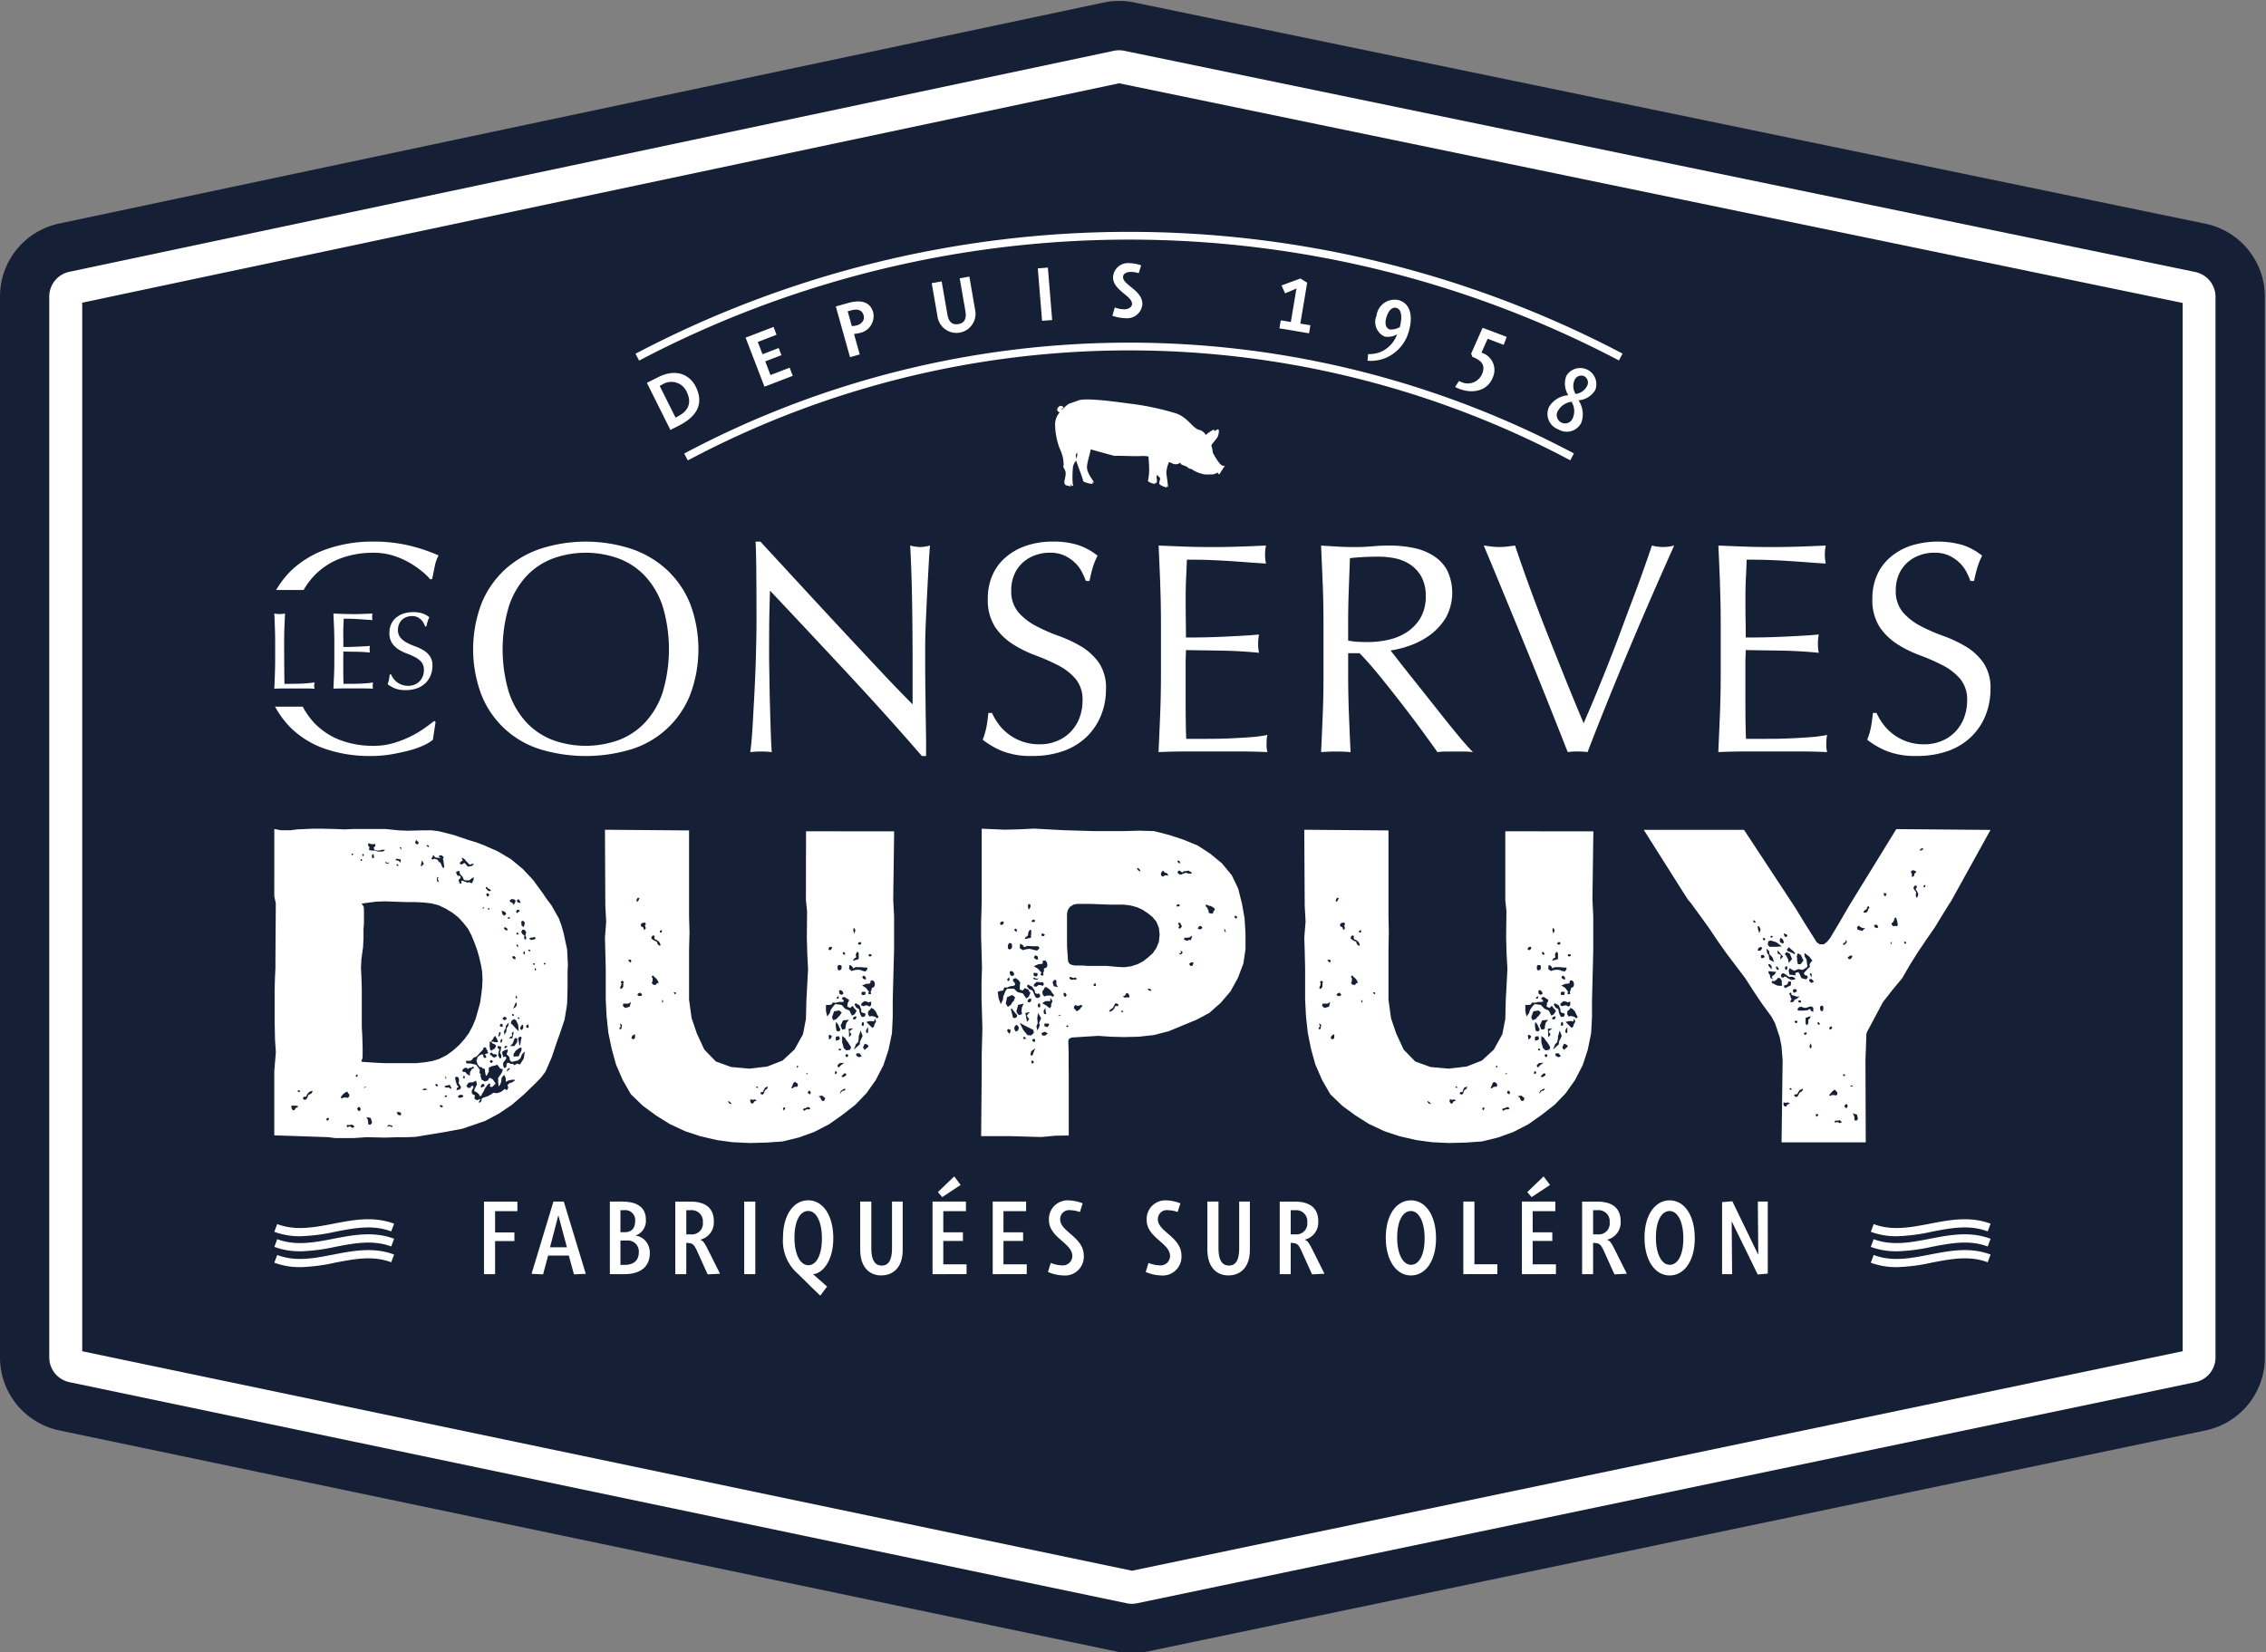
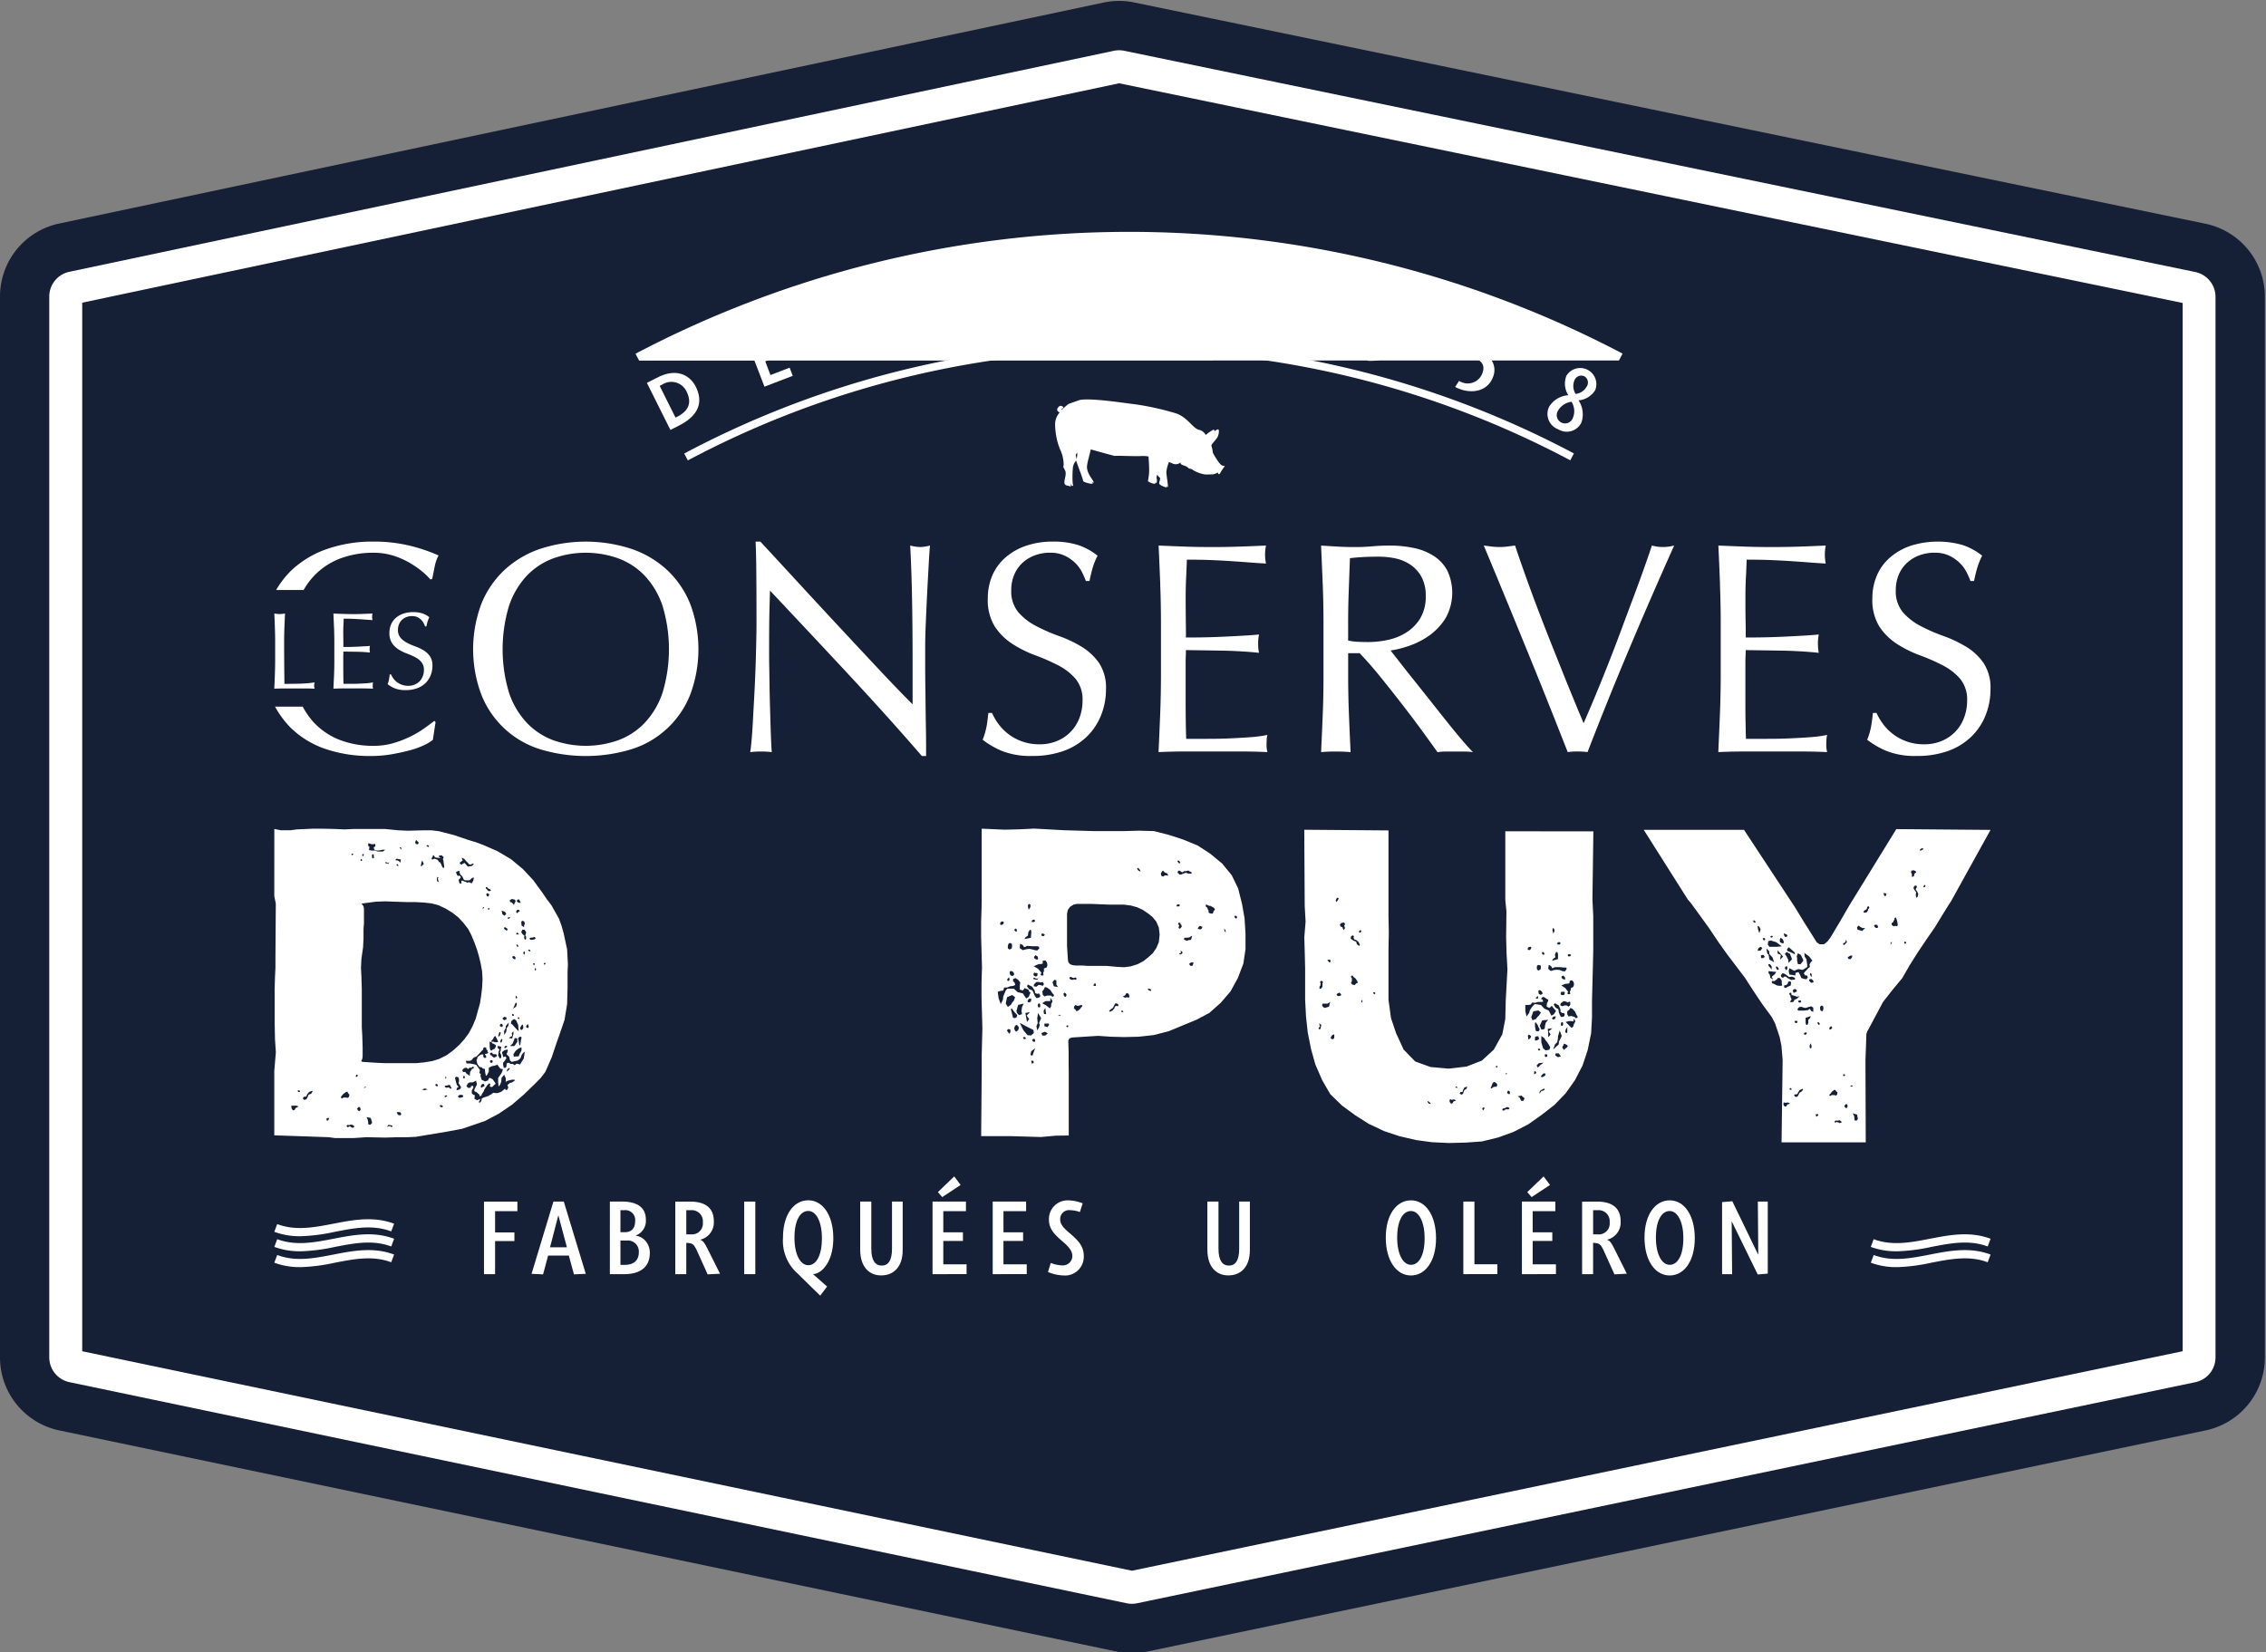
<svg xmlns="http://www.w3.org/2000/svg" width="260.085" height="189.689" viewBox="0 0 260.085 189.689">
  <rect x="0" y="0" width="260.085" height="189.689" fill="#808080" stroke="none" />
  <defs>
    <clipPath id="clip-path">
      <rect id="Rectangle_4" data-name="Rectangle 4" width="260.085" height="189.689" fill="none" />
    </clipPath>
  </defs>
  <g id="Groupe_21" data-name="Groupe 21" transform="translate(0 0.001)">
    <g id="Groupe_4" data-name="Groupe 4" transform="translate(0 -0.001)">
      <g id="Groupe_3" data-name="Groupe 3" transform="translate(0 0)" clip-path="url(#clip-path)">
        <path id="Tracé_69" data-name="Tracé 69" d="M253.148,165.832,131.676,191.219a8.565,8.565,0,0,1-3.5,0L6.806,165.832A8.558,8.558,0,0,1,0,157.456V35.652a8.558,8.558,0,0,1,6.786-8.373L126.681,1.906a8.566,8.566,0,0,1,3.5-.007L253.129,27.3a8.557,8.557,0,0,1,6.826,8.381V157.454a8.561,8.561,0,0,1-6.807,8.379" transform="translate(0 -1.616)" fill="#151f35" />
        <path id="Tracé_70" data-name="Tracé 70" d="M337.422,243.649l-120.594,25.2L96.34,243.651V123.274L215.355,98.086l122.067,25.221Zm1.464-123.894-122.947-25.4a2.945,2.945,0,0,0-1.182,0l-119.9,25.374a2.906,2.906,0,0,0-2.3,2.831v121.8a2.909,2.909,0,0,0,2.3,2.837l121.365,25.387a2.932,2.932,0,0,0,1.188,0L338.892,247.2a2.908,2.908,0,0,0,2.3-2.835V122.594a2.911,2.911,0,0,0-2.31-2.838" transform="translate(-86.903 -88.525)" fill="#fff" />
        <path id="Tracé_71" data-name="Tracé 71" d="M1990.551,755.522h0a.6.6,0,0,0-.047-.067.6.6,0,0,1,.047.067m8.4,1.7a2.005,2.005,0,0,1-.42-.476,7.091,7.091,0,0,1-.585-.968,3.619,3.619,0,0,0-.171-.816.073.073,0,0,0,.021-.039c.084-.233.612-.713.735-1.033s.17-.794,0-.794a1.309,1.309,0,0,0-.393.227c-.006-.111-.043-.187-.106-.187a4.189,4.189,0,0,0-.9.616,1.129,1.129,0,0,0-.7-.577c-.754-.124-1.3-1.381-2.644-1.886a31.177,31.177,0,0,0-4.954-1.09c-.291,0-5.281-.82-6.31-.418l-1.129.4a5.906,5.906,0,0,0-.778.683l-.054-.081c.176-.05.238-.2.21-.248a.442.442,0,0,0-.326-.13c-.163.02-.474.35-.326.579a.509.509,0,0,0,.25.17,2.125,2.125,0,0,0-.528,1.251,7.993,7.993,0,0,0,.543,2.939,4.218,4.218,0,0,1,.439,1.779l-.041.318a2.557,2.557,0,0,1,.189.357c.062.141.166.25-.02,1.047s.273.67.46.755.275,0,.275,0l-.147-.294.249.294s.212,0,.085-.193a9.4,9.4,0,0,1,0-1.738,1.426,1.426,0,0,1,.355-.942c.189-.274-.082-.548,0-.737a1.422,1.422,0,0,1,.147-.215,2.338,2.338,0,0,1-.116.9c-.031.054.788,2.106.788,2.312s.879.359.879.359h.255l-.036-.059-.155-.252s.26.331.27.143c.013-.23-.856-1.027-.751-1.91.07-.57.306-1.234.421-1.867.3.089,1.542.435,2.258.625.294.08.5.135.51.13.2-.057,2.455.066,3.147.005a3.214,3.214,0,0,1,.717.061c.034.489.076,1.142.076,1.49a6.387,6.387,0,0,1-.127,1.236l-.018.107a1.8,1.8,0,0,0,.691.291c.3.022.127-.2.127-.2l.159.137a.73.73,0,0,0,.011-.57.938.938,0,0,1,.1-.422.659.659,0,0,0,.214.3c.249.124-.066.568,0,.753s.713.42.814.42c.082,0,.037-.172.016-.252.023.081.094.257.157.207s-.173-1.464-.173-1.636a3.552,3.552,0,0,1,.274-1.149.731.731,0,0,1,.036-.078c.164.061.3.117.384.159a.827.827,0,0,0,.869-.065c.048-.035.075-.054.075-.054-.125.326.564.326.819.583s.4.079.563.274a3.923,3.923,0,0,0,1.385.522c.273.018.486,0,.839,0a1.189,1.189,0,0,0,.65-.23s.107.418.295.061c.113-.213.526-.805.526-.805a.874.874,0,0,1-.38-.08" transform="translate(-1858.741 -703.812)" fill="#fff" />
        <path id="Tracé_72" data-name="Tracé 72" d="M1215.232,701.444l1.822,3.644.142-.072c1.008-.5,1.908-1.347,1.125-2.915a1.92,1.92,0,0,0-2.784-.809Zm1.232,5.06-2.7-5.406,1.3-.651c2.187-1.094,3.685-.163,4.31,1.09.84,1.679.458,3.281-1.985,4.5Z" transform="translate(-1139.518 -657.147)" fill="#fff" />
      </g>
    </g>
    <path id="Tracé_73" data-name="Tracé 73" d="M1399.07,614.8l3.206-1.231.346.9-2.154.827.542,1.41,1.857-.713.314.816-1.857.714.6,1.571,2.2-.844.358.933-3.247,1.247Z" transform="translate(-1313.492 -576.04)" fill="#fff" />
    <g id="Groupe_6" data-name="Groupe 6" transform="translate(0 -0.001)">
      <g id="Groupe_5" data-name="Groupe 5" transform="translate(0 0)" clip-path="url(#clip-path)">
        <path id="Tracé_74" data-name="Tracé 74" d="M1569.705,566.828l.473,1.688a2.309,2.309,0,0,0,.547-.07c.6-.17.96-.624.807-1.172-.126-.45-.511-.814-1.42-.561Zm.726,2.6.656,2.345-1.117.313-1.628-5.819,1.425-.4c1.414-.394,2.516-.17,2.869,1.09a1.985,1.985,0,0,1-1.618,2.367,3.817,3.817,0,0,1-.586.1" transform="translate(-1472.409 -531.084)" fill="#fff" />
        <path id="Tracé_75" data-name="Tracé 75" d="M1748.992,523.866l-.684-3.951,1.141-.2.655,3.781c.163.94.616,1.231,1.254,1.122s.979-.539.816-1.479l-.654-3.783,1.108-.193.691,4a2.193,2.193,0,0,1-4.327.7" transform="translate(-1641.367 -487.41)" fill="#fff" />
      </g>
    </g>
    <path id="Tracé_76" data-name="Tracé 76" d="M1947.366,502.289l1.156-.094.492,6.019-1.157.094Z" transform="translate(-1828.25 -471.477)" fill="#fff" />
    <g id="Groupe_8" data-name="Groupe 8" transform="translate(0 -0.001)">
      <g id="Groupe_7" data-name="Groupe 7" transform="translate(0 0)" clip-path="url(#clip-path)">
        <path id="Tracé_77" data-name="Tracé 77" d="M2087.3,499.911l.277-.946a3.566,3.566,0,0,0,1.082.209c.5,0,.906-.268.9-.633-.007-.931-2.171-1.54-2.182-3.041a1.714,1.714,0,0,1,1.851-1.627,4.612,4.612,0,0,1,1.378.25l-.278.9a3.237,3.237,0,0,0-.9-.141c-.466,0-.909.177-.9.611.006.885,2.2,1.493,2.216,3.05a1.749,1.749,0,0,1-1.9,1.653,4.975,4.975,0,0,1-1.549-.285" transform="translate(-1959.627 -463.664)" fill="#fff" />
      </g>
    </g>
    <path id="Tracé_78" data-name="Tracé 78" d="M2400.747,528.43l.154-.92,1.156.194.643-3.837-.023,0-1.279.546-.413-.911,2.163-.792.785.478-.788,4.7,1.156.194-.155.92Z" transform="translate(-2253.898 -490.736)" fill="#fff" />
    <g id="Groupe_10" data-name="Groupe 10" transform="translate(0 -0.001)">
      <g id="Groupe_9" data-name="Groupe 9" transform="translate(0 0)" clip-path="url(#clip-path)">
        <path id="Tracé_79" data-name="Tracé 79" d="M2569.271,563.007c-.637-.172-1.015.576-1.177,1.179-.154.572-.075,1.158.43,1.294a1.989,1.989,0,0,0,1.134-.272c.283-1.055.24-2.034-.387-2.2m-1.114,5.686a4.4,4.4,0,0,1-2.209.372l.074-.757a3.536,3.536,0,0,0,1.8-.426,3.593,3.593,0,0,0,1.533-1.849,2.121,2.121,0,0,1-1.426.265,1.846,1.846,0,0,1-.943-2.41,2.1,2.1,0,0,1,2.528-1.782c1.352.363,1.654,1.821,1.227,3.415a4.649,4.649,0,0,1-2.583,3.172" transform="translate(-2408.994 -527.656)" fill="#fff" />
        <path id="Tracé_80" data-name="Tracé 80" d="M2731.085,622.226a4.062,4.062,0,0,1-.5-.235l.442-.685a2.157,2.157,0,0,0,.247.116,1.782,1.782,0,0,0,2.437-1.012c.37-.979-.174-1.5-1.154-1.871l-.139-.368,1.315-2.968,2.768,1.046-.347.914-1.84-.7-.711,1.593a2.078,2.078,0,0,1,1.321,2.809c-.6,1.586-2.3,1.939-3.844,1.357" transform="translate(-2563.565 -577.571)" fill="#fff" />
        <path id="Tracé_81" data-name="Tracé 81" d="M2907.722,691.283a.839.839,0,0,0-1.12.476,1.7,1.7,0,0,0,.135,1.56,1.679,1.679,0,0,0,1.284-.864.825.825,0,0,0-.3-1.172m-1.451,2.933a2.092,2.092,0,0,0-1.547,1.014.954.954,0,1,0,1.7.837,2.01,2.01,0,0,0-.157-1.851m-1.535,3.159a1.883,1.883,0,0,1-1.037-2.584,2.809,2.809,0,0,1,2.206-1.325,2.486,2.486,0,0,1-.231-2.214,1.853,1.853,0,0,1,3.318,1.625,2.466,2.466,0,0,1-1.918,1.175,2.873,2.873,0,0,1,.33,2.554,1.869,1.869,0,0,1-2.668.768" transform="translate(-2725.892 -648.093)" fill="#fff" />
-         <path id="Tracé_82" data-name="Tracé 82" d="M1192.892,449.926l-.415-.788a121.722,121.722,0,0,1,113.292-.015l-.415.788a120.84,120.84,0,0,0-112.463.015" transform="translate(-1119.535 -408.529)" fill="#fff" />
+         <path id="Tracé_82" data-name="Tracé 82" d="M1192.892,449.926l-.415-.788a121.722,121.722,0,0,1,113.292-.015l-.415.788" transform="translate(-1119.535 -408.529)" fill="#fff" />
        <path id="Tracé_83" data-name="Tracé 83" d="M1284.284,656.59l-.417-.789a108.792,108.792,0,0,1,102.116-.011l-.416.788a107.9,107.9,0,0,0-101.284.011" transform="translate(-1205.335 -603.734)" fill="#fff" />
      </g>
    </g>
    <path id="Tracé_84" data-name="Tracé 84" d="M545.793,1570.753h-.045l-.1.1.042.1h.057l.1-.055v-.085Zm-1.124.59-.044.1v.137l.1.065.038-.1v-.1Zm-.044-.494-.059-.036h-.089l-.049.036v.1h.049l.049.053.1-.053Zm.1-2.876-.061-.133-.1-.057-.139.057-.3.038-.143.1.2.155.344-.053Zm-.886,1.272.095.15.15.051.036-.051v-.049l-.089-.1Zm0,8.54-.194.2v.2l.144.039h.1l.044-.15Zm-.393-8.339-.1.05-.044.148.093.19.091-.156v-.182Zm.152-1.767-.057-.036v-.045l.1-.352-.2-.294h-.241l-.1.2-.042.046.144.25.241.2-.051.236.091.2h.112l.047-.2Zm-.5-1.452v.241l.292.2v-.2l.091-.2-.04-.19-.144-.142h-.146l-.1.194Zm.1,12.193.1-.2v-.15l-.053-.237-.146.1-.144.251v.146l.1.137Zm-.44.921-.051.154.051.15.095.575h.055l.043-.032.053-.346.049-.3.042-.1v-.159l-.091-.039h-.1Zm.051-2.331h-.051l-.1.049.045.1.051.048h.051l.044-.048v-.049Zm.2-13.125-.1-.256-.15-.191-.146.1-.053.152.148.139Zm-.492,4.778v.049l.046.141.148.106v-.2l-.095-.1Zm-.046-1.169h.342l-.2-.247Zm.194-2.5.1-.1.095-.041.055-.051-.15-.152-.2.053-.091.192.091.16Zm-.241,9.666v.093l.093.1.1-.1-.053-.093-.046-.146-.046.047Zm-.2,6.881.248-.047h.291l.095-.2.055-.146v-.046h.043l.144-.3v-.339l-.287.091-.389.3v.044h-.049v.053l-.053.055-.1.188h-.044v.144Zm.34-6.052-.046-.148h-.093l-.1.248-.192.431.342-.236Zm-.534,1.167v.155l.1.044h.05l.044-.044v-.1l-.044-.051-.1-.046Zm.1-6.677-.1.1.1.188.245.1.049-.2-.1-.15Zm-.247,7.743.2.156.3.342.387.4-.051-.74-.239-.527-.248-.15-.3.239Zm.733,2.115v-.4l-.294-.047-.1.286-.144.346-.291.288h.49Zm-.632-16.011.146.148.093.153.055-.153.1-.2.049-.154-.146-.137-.294-.054-.245.15.049.194Zm.045,15.32-.2.1-.188.15.387.047.15-.541v-.283l-.2.2Zm-.2-13.615h-.291v.2l.148-.051Zm-.091,17.421v-.1h-.152v.057l-.1.047-.1.295.148-.1Zm-.535-2.636-.1.2h.1l.04.044.1-.091.1-.051v-.1l-.053-.036Zm0-13.651-.1.044v.141l.1.1h.04l.1.094h.1l.044-.094v-.1l-.044-.036-.152-.1Zm.438,10.931-.2.238-.152.188v.2l-.089.2-.055.047v.1h-.09l.046.057v.133l.044.3.095-.239.1-.106v-.091l.044-.156v-.2l.2-.28Zm-.25-.443-.044-.148-.243-.054-.2.2.2.2.243-.1Zm1.811,4.044v.05h-.049l-.144.391-.053.1-.29.241h-.049l-.632.148-.2-.148-.1-.437-.3-.294.148-.389-.095-.2-.1.1h-.144l-.144.1-.2.152.093.332.053.243.235-.091.148.191-.188.293-.2.243v.29l.051.152v.136h.234l.055-.082.044-.055v-.2l.053-.19.2-.049.241.142h.247l.192.148.241-.19.393.095.144-.247.243-.387.05-.1v-.144l.051-.2v-.095l.04-.292-.184.146Zm-2.293-16.007.239.156.2-.2-.144-.243-.387-.142.046.238Zm-.048,14.543.048-.093-.048-.15-.1.047-.046.1-.061.143.061.146.1-.049Zm-.142-1.663.19.059.045-.25-.19-.156-.148.156v.142Zm0,.746-.061-.106h-.1l-.084.293-.059.281.2-.187Zm-.3,2.574.2.346h.042l.106-.1v-.3l-.148-.283.1-.254v-.146l.046-.144v-.1l-.046-.049h-.1l-.1-.05h-.1l-.093.05.04.049v.143l.112.053.084.144-.084.2Zm-.735-1.511.046.049v-.049l.061-.1.144.055.188.042h.154l.142-.042-.142-.347-.2-.344-.144.137-.093.207-.2.243.043.1Zm.494,1.661.1-.1v-.047l-.1-.144h-.294l-.093-.05-.061-.138-.233.042v.241l.188.05v.047l.046.056.2.143Zm-.494.391h-.043l-.144.046v.047l-.051.057.093.087.055.1.091-.049h.046l.061-.1v-.1Zm-.188-2.149-.051.055v.528l.051.353.144.138.15-.138.239-.109.148-.294v-.036l-.055-.064v-.032l-.188-.118-.144-.038-.2-.19h-.055Zm-.245-15.13h.095l.1-.093v-.044H539.4l-.051-.059-.095.059Zm.095-1.6.051-.1-.051-.1-.148-.091-.1.044-.044.148.093.153.1.05Zm-.2-.731v.036l.15.157h.238l.055-.058-.1-.135-.15-.067-.046-.036h-.049l-.1-.152H539v.152Zm-.438,2.193.1-.059-.048-.091-.1.044-.049.15.049-.044Zm-.048,20.487.2-.091-.047-.2-.048-.051h-.152l-.148.139-.051.2.106.094Zm3.614-.828h-.249l-.241.047-.146.047h-.055l-.294.148v-.45l-.049-.036v-.042l-.139-.3-.046.091-.1.1-.139.186-.051.45-.106.3-.182.241-.059-.49v-.5l.241-.333.106-.146.1-.192.048-.148.045-.2h-.139l-.157-.047-.042-.057-.292-.389-.3.108h-.095l-.093.044h-.112l-.384.188v.448l-.2.389-.05.044-.1.057v-.148l-.045-.1v-.044l-.046-.3v-.2l-.243-.047-.142-.148-.249-.04-.243-.355-.1-.431.1-.15v-.145l.2-.2.241-.146h.245v.249l.1.144h.138l.1-.048v-.1l-.1-.2-.046-.05v-.045h-.046l.289-.05.15-.1-.1-.091v-.2l-.14-.086v-.205l-.2-.048-.15.091v.161l-.1.086-.683.736-.3.1-.289.34-.192.047h-.444l.1.3h.389l.486.095h.049l.055.044h.1l.046.051.294.4.047.093.1.1h-.047l-.051.3.1.093.1.146h-.051l-.044.044.15.5.385.2.29-.1h.053l.049-.146.1-.156h.1l.294.156.332.486v.055h-.044l-.349.338H539.6l-.1-.046-.051-.094.093-.146-.141-.146-.3.293v.049l-.148.186-.138.239-.048.154-.2.3-.046.1v.1l-.15.038-.1.05v-.188l-.342-.3-.142-.047-.055-.049h-.049v-.154l.049-.142.251-.478-.1-.447-.393.2h-.34l-.241.143v.055l-.053.093-.1.1.1.094.053.14h.34l.038-.094v-.091l.252-.049.042.19-.042.1-.1.146v.044l-.047.051v.294l.047.106.142.1.15.04v.2l-.049.2.3.185.144-.046.1-.045.19-.047-.091.093v.046l-.051.059-.1.193h.2l.044-.055.106-.2v-.185l.19-.1.588-.2.2-.138.144-.049.089-.1.2-.091.095.042h.336l.294-.1.2-.1v-.048h.048l.294-.248.089.142h.152l.142-.285-.1-.249.051-.046v-.042l.148-.106.1-.093h.1l.146-.05.346-.245Zm-5.71-.439h-.1l-.044.046v.108l-.055.042.1.093h.051l.051-.057h.049v-.036l-.049-.095Zm.389-.148.2.148.045-.439.243-.392h.142l.05-.148-.091-.094-.2.136h-.192l-.2.153-.148-.153-.292.049-.194.207v.135l.044.057.1.051h.1v-.051l.141.1.1.144Zm-.93-24.2h.048l.051.051.1.046.143-.1.2-.1.344.391.093.04.148-.04.288-.045.192-.247h-.192l-.152.1-.188-.046h-.051l-.046-.1-.3-.3-.091-.138-.2-.144h-.055l-.092-.1v.19l.092.148-.143.1-.1.1h-.051l-.048.091Zm0,26.531-.192.1v.154l.148.093.384-.093.055-.154-.146-.1Zm-.385-25.411.045.146.1.093v.057l.1-.057h.1l.142.146v.051l-.1.152-.146.135.1.4.194.038.048-.093-.048-.144.048-.1h.143l.2.1.194.055.15.089.138-.089.2.089.142.055.19-.349.05-.338-.239.1-.142.143-.15.1h-.484l-.152-.1-.143-.336-.249-.25-.091-.241.043-.137h-.241l-.144.1-.1.091h.053Zm0,24.876.385-.1.15-.241-.3-.482.053-.2v-.2l-.053-.243-.239-.095-.15.095v.148l.1.387.1.336.194.2-.194.144Zm-1.272-1.363.049.055.044-.055v-.093l-.044-.095-.049-.055Zm.049,1.959-.1.038-.049.1.049.049h.1l.044-.049h.055l.044-.1-.044-.038Zm.338-1.181h-.093l-.146.059h-.2v.049l-.049.091h.1v.049l.093.045h.1l.152-.045.095.045.051.05v.047h.237l-.237-.437Zm-.881,2.293h-.093l-.049.057v.088l.142.1h.155l.046-.1-.046-.088Zm-.387-26,.1-.1-.148-.106-.042.2v.285l.241.142-.1-.241Zm-.049,23.616-.142-.051-.1.093.055.1.048.049.1.046.091-.046v-.108Zm.688-25.774-.049-.04v-.055l.1-.19-.241-.243-.294.052-.051.095.146.1.2.044h-.247l-.047.057-.051-.057h-.19l-.2-.044-.143-.152v-.091H533l-.089.052v.095l-.1.141-.047.146.142.055.19-.1.3.1.091.04.15.26h.095l.049.047v.044l.048.045.046.1.1.241.051.1.1.093.095-.047v-.1Zm-1.8-1.7-.1.053-.046.048.243.142.059-.142Zm-.482,28-.1.055v.044l.233.051.351-.1-.3-.1ZM531.69,1559l-.1.344-.045.3.045.045.3-.292Zm-.68-2.348-.1.2v.148l.051.093.146.052h.1l.1-.194Zm-1.708,1.126v-.188l-.046-.1H529.1Zm-.338,30.1-.2.047.1.194.1.108.24.04.1-.148-.1-.194Zm-.051-28.238h.051v-.059l-.051-.137h-.146v.137Zm-.049-.644.192.1.148.15.053-.347-.292-.055-.144-.043-.154.043V1559Zm-.78,30.406-.239-.052-.2.237.144-.049.2-.047.144.1h.142v-.14Zm-.292-30.009.142-.19-.089.047-.15.044-.1-.091h-.146v.091Zm-1.655-1.076-.049-.048-.146.089v.344l.146.057.091-.1-.042-.192Zm.771-.492-.286.045-.347-.045-.1-.146-.042-.192.186-.1v-.2l-.049-.1-.137.052h-.247l-.243-.093H525.5v.293l.146.094-.051.386.382.045h.3l.3.11h.634l.241-.207h-.3Zm-1.6,30.639.142.292.053.294v.243l.237.057.2-.2v-.1l-.15-.484Zm-.344-3.366h.15l.194-.094h-.194Zm.049-26.781-.049-.048h-.1l-.04.089v.108l.04.04.1-.04v-.052Zm-.15,23.224-.04.241-.1.2v.1l.141.044,1.515.1,1.074.049h3.561l.968-.1.881-.144.786-.243.879-.44.723-.537.693-.621.583-.646.533-.722.442-.837.34-.826.492-1.763.143-.932.1-.871.047-.93-.047-.917-.152-.845-.19-.816-.241-.837-.3-.822-.34-.826-.387-.744-.535-.683-.587-.634-.681-.539-.784-.477-.831-.388-.773-.2-.885-.1-.926-.049h-.932l-1.553-.05-1.027-.04-1.074.04-1.515.2-.141.046.1.087.141.2.049.249v1.707l-.049.676v1.037l-.05,1.019-.192,1.361-.049,1.023.049.984.044,1.406v4.4l.057,1.018.04,1.367Zm-.1-22.693h-.093l-.051.1V1559l.051.045h.093l.057-.1-.057-.04Zm-.346,28.449-.194.192.1.207.2.089.1-.144v-.1l-.053-.2Zm-.095-3.616-.1-.091-.1.047-.049.1v.046l.049.055h.1Zm-.632-25.322h.057l.04-.089-.04-.051h-.1l-.053.051v.089l.053.057Zm0,30.992h-.283l-.059.052-.2-.052-.148.141.148.146.2-.1h.108l.036.049.2.11.194-.061v-.146Zm-.385-3.223.043-.243-.144-.152-.1-.192-.142.047-.3.2-.193.234-.089.1v.142l.141.055.142-.1h.3l.19.045Zm-2.449,2.44-.139.053v.136l.048.106.051.04.192-.2-.051-.14Zm-1.8-3.123-.347.144-.239.3-.049.188-.143.055h-.15l-.1.1v.146l.1.093h.191l.15-.139.095-.2.1-.243.292-.1.152-.248v-.049Zm-1.517-.055h-.089l-.055.1.055.049.089.047h.1l.044-.1-.044-.048Zm-.289,1.765h-.49l-.091.046.049.289.142.207.2-.055.1-.2.191-.1.156-.1Zm-2.525-31.767.765.152h1.073l.735-.1,1.849-.083h1.076l1.467.034,1.075.049,1.071-.049h3.613l1.515.152,1.065.047,1.818-.047h.925l.822.1,1.76.45,1.657.564.881.261.881.334,1.559.683,1.558.921,1.363,1.134,1.175,1.254,1.075,1.47.491.729.534.695.872,1.55.3.83.243.88.389,1.809.091,1.752-.04.875v1.859l-.051,1.805-.294,1.8-.585,1.716-.3.835-.585,1.746-.723,1.663-.545.721-.634.642-1.319,1.274-1.359,1.165-1.508,1.023-1.57.83-2.584.886-1.762.334-3.607.6-.932.042h-1.065l-1.515.045-2.145-.045-1.468.1h-2.145l-.735-.1-2.872-.1-3.358-.112v-7.4l.182-2.141-.1-1.471-.042-2.1v-3.614l.042-1.456.051-1.075v-1.078l.042-6.282-.175-.832Z" transform="translate(-483.242 -1460.221)" fill="#fff" />
    <path id="Tracé_85" data-name="Tracé 85" d="M1870.454,1565.39l-.156-.04-.1.04v.055l.047.146.15.091.055-.044.04-.1Zm-1.424,1.427v.23l.148.249v-.249Zm-1.076-2.16-.093-.2-.15-.091-.19-.1-.049-.049h-.152l-.14-.053-.2-.1-.1.066.047.187.053.051.095.044.057.2.093.146V1565l.245.1h.239l.1-.29Zm-1.708,1.855-.089.059-.1.1-.049.1-.049.051.2.085h.142l.146-.085.047-.1v-.1l-.1-.043Zm-.723,4.2h-.3l-.093.042-.152.146.1.108.048.091h.239l.091-.2v-.085Zm-.3-2.635.053-.2.045-.146v-.089l-.045.036-.1.053-.146.108-.336.038h-.245l-.051.2.1.053.144.055.055.043h.044l.243-.1h.2Zm-1.223,1.27.048.15v.091l-.048.057h-.095l-.057.1.2.047.154-.144.048-.1-.1-.093Zm-.046-2.529.143-.148.055-.1v-.059l-.055-.044v-.1h-.049l-.048-.044v-.152h-.095l-.1-.044-.093.2.133.094v.1l-.04.1-.045.055.085.148Zm.64-6.4h.042l.3.1h.34v-.15l-.194-.087-.146-.108h-.1l-.2.059h-.241l-.146.137-.1-.04h-.055l-.049-.048-.142-.108h-.142l-.1.156.049.142.093.047.04.042v.05h.249l.1-.05.146-.042.1-.047Zm-.746-1.074.106-.045v-.091l-.106-.161-.085-.045-.1.045v.1Zm.057,4.826v-.1h-.057l-.04-.036h-.045l-.146.036-.055.1v.053l-.046.049h.332Zm-1.42-3.652-.046-.047-.288-.1v-.04l-.148-.156-.1.059-.145.239v.139l.044.148.2.1.2-.15h.2l.19.047-.049-.148Zm-2.286,13.216.192.2.2.046.048-.046v-.1l-.2-.1Zm-.927-13.747-.191-.152-.053.1v.048l.146.186.241.108-.055-.151Zm-1.319,14.245-.2.04-.091.192-.143.1-.152.049.248.142.241-.044h.047l.143.044.106-.093-.061-.243Zm-.68,1.991-.091.1.034.047.1.046h.1v-.093l-.052-.05Zm-.543-.784-.192-.044-.095.143-.2.395-.243.152-.2.194.1.1.3-.152.245-.291v-.142l.19-.1.152.049.1-.093-.057-.15Zm-2.545-2.388-.086.152-.1.1.048.1h.247v-.146Zm-1.593,2.544-.3.093h-.142l-.2-.093-.144.143-.047.245.192.142.045.154h.2l.243-.194.2-.256.091-.091v-.093Zm-.6-2.889.1-.137-.15-.146-.192.091-.042-.042h-.11l-.141-.1-.2.047v.146l.2.137h.25l.042-.044h.047Zm8.3-2.578.534-.482.4-.588.287-.676.093-.887-.093-.78-.287-.685-.438-.535-.543-.431-.592-.4-.626-.287-.727-.2-.782-.1h-1.615l-2.194-.087h-1.61l-.384.087-.4.253-.239.338-.1.442v3.714l.1,1.562.049.29.19.233.289.108.3.044h.826l.589.047h2.2l1.168.107.837.043.782-.1.781-.251.628-.33Zm-9.22,7.808h-.1l-.093.091.093.108h.1l.049-.108v-.042Zm-.241-3.664-.154-.1-.095.1v.15l.052.144.148.1.1-.1.043-.144Zm-.888,2.546h.192l.154-.053-.19-.051Zm-.19-3.565v-.488l-.239-.059-.15.2-.046.049v.048l.144.446.48.085Zm-.875,4.476h-.5v.3l.351.108.19-.25Zm-.3-1.113-.049-.288-.044-.4-.2.346.045.338.156.046Zm.484-1.859v.393h-.533l-.2.1-.194.148.442.249.433.338.148-.245v-.243l.156-.344Zm.253-.486-.253-.393-.387-.287-.241-.055-.1.243-.194.257.053.385.188.194.3-.1h.433l.207.146.144-.1v-.144Zm-1.28,4.55.1.281h.349l.283-.254-.334-.174Zm.154-11.141h.14l.1-.142-.1-.091-.14-.053h-.1l-.051.1v.15Zm-.442,7.715-.091.1-.049.15.049.184.091.057.148-.057v-.334Zm-.091,1.122-.1.592.055.579-.146.338.091.49.2-.33.093-.3v-.045l-.093-.15.247-.579Zm.674-3.315-.14-.245-.252.048h-.1l-.048-.048h-.332l-.252.245-.044.1v.15l.3.044.241-.194h.194l.294.1Zm-.869-2.194-.3.142.491.292.38.439-.1.248.15.1.2-.05-.046-.247.091-.233v-.3l.3-.1.1-.248-.053-.34-.19-.239-.3.052v.326l-.252.049h-.19Zm0-.632h.146l.049-.1-.049-.241-.241-.156-.2.209.1.188Zm.091,2.329.15-.192-.15.055h-.152l-.137-.1h-.146v.142l.146.048Zm-.187-.777-.157-.047-.091.154.048.19.2.1.187-.052.055-.241-.055-.107Zm-.248,7.567-.1.047-.049.1.1.143.2.055.053-.1v-.093l-.053-.15Zm0-13.42.146-.047.053-.095-.108-.141h-.091l-.152.091-.05.1.05.1Zm-.152,15.906-.095.047v.057l.095.281.1-.093.1-.049-.048-.2Zm-.192-.686.1.1h.144l.1-.291.2-.543-.446.344Zm0-16.925v-.3l-.2-.087-.1.243.1.435Zm.1,10.485-.295.047-.144.247.048.1.1.059.251-.1Zm.877-.585-.2.053-.236-.093-.053-.3-.3-.44-.486-.243-.1.2.247.328.387.156.3.68.182.2.249-.061.148-.093v-.2Zm-1.407,2.546.378-.4-.528.1.19,1.025.247-.336Zm.53-9.57v-.2l-.152-.094-.188.294-.051.4-.241.14-.152.243.74-.148Zm-.784,12-.19.091.1.106.053.1.091-.047.146-.048Zm1.078-.429-.048-.353-.879-.442-.689-.376.395.818.488.593.4.042Zm-.881-9.619.343-.051.288.051.347.1.289.048.241-.247-.046-.194-.2-.053h-.587l-.585-.04-.143.093-.191.053-.15-.247-.3-.152-.049.5.347.243Zm-.291,6.236-.634.156-.2.733.049.047v.095l.239.294.347-.1v-.144l-.051-.19.051-.443Zm-.782,2.445-.2.1-.1.281.052.2.152.206.241-.158.091-.291-.091-.2Zm-.093-10.688.093-.045V1567l-.049-.142-.146-.036-.1.179Zm0,9.864.093-.1.046-.193-.139-.148-.247-.288-.245-.346-.1.1.249.976.19.049Zm-.695-5.315-.038.184.089.247.2.1.144-.051.1-.144-.1-.251-.233-.135Zm-.038-2.5.241-.146.046-.286-.046-.253-.241-.09-.154.15-.051.232v.246Zm-.154,9.118-.089.057-.051.146.14.19.1.15.093-.085.051-.147v-.253Zm-.051-5.5.15-.059.055-.2-.055-.1v-.091l-.15.146-.089.137.051.059Zm.347,2.726.144-.248.2-.24.144-.393-.344-.25-.581.25-.15.725.239.389Zm-.922-9.228.093-.139v-.152l-.051-.047h-.2l-.144.142v.2l.1.051Zm.336,7.568.1-.1.053-.1h.78l.437.4.589.137.387.585.292-.192.2-.491-.146-.09-.051-.2-.1-.047-.048-.052-.193-.045-.1-.093-.241.294-.347-.1v-.433l.049-.393-.239-.3-.294-.192-.288.1v.255l.19.182.05.25-.2.1-.393.053-.332.141h-.342l-.1.344-.342.046-.292.1.1.735.248.676.247-.5.042-.38Zm27.516-6.542v1.809l-.243,1.648-.634,1.663-.835,1.523-1.12,1.31-1.316,1.171-1.456.775-3.221,1.332-1.708.437-1.716.19-1.7.039-1.513-.039-1.466-.1-2.986.19-.294.106-.133.239.042,1.418v1.36l.012.957v7.17l-1.475.02-1.7.154-3.466-.1h-3.413l.064-7.478v-1.84l.078-3.081-.1-3.508v-1.752l.055-1.705-.1-3.516v-1.756l.043-1.318.021-.928v-8.416l2.62.116,1.7-.042,1.7-.083,3.423.186,3.411.1h3.468l1.754-.048,1.7.048,1.754.45,1.617.53,1.657.684,1.413.92,1.366,1.122,1.121,1.365.734,1.517.441,1.754.294,1.659Z" transform="translate(-1728.506 -1460.221)" fill="#fff" />
    <path id="Tracé_86" data-name="Tracé 86" d="M2477.6,1571.953l.147-.045.1-.11-.1-.085-.147-.047-.1.047-.051.085.051.11Zm.874,6.733-.2-.436-.289-.3-.241-.093-.1.192-.245.2v.334l.141.252.3-.053.385.1.16.152.19-.049v-.146Zm-.336.528-.052.2-.2-.048h-.284l-.39.1.674.683.2-.15.052-.237.188-.346-.146-.335Zm-.735,1.465v-.623l-.194.287-.049.294.148.106Zm-.145,1.367-.247-.091-.045.156-.15.282.2.289.148-.144.192-.144.1-.15-.048-.1Zm-.292-6.872-.248.1.442.287.341.442-.1.188.141.1.2-.05-.049-.241.1-.205.045-.237.243-.1.093-.285-.042-.294-.194-.194-.246.046-.049.3-.2.042h-.192Zm.194-.59v-.093l-.049-.194-.188-.15-.106.051-.1.1.1.194.2.093Zm-.442,4.939-.047.127v.156l.047.1h.15l.055-.146v-.188l-.106-.108Zm.59-1.958.236.146.1-.1h.049v-.044l.049-.049v-.348l-.1-.039-.048.039-.2.059-.1-.1h-.049l-.292-.057-.043.057-.251.188-.045.1v.15l.241.093.243-.093Zm-.44-1.18.2-.042.048-.248-.048-.089h-.345l-.091.148.045.19Zm-.391-5.8.089-.042.061-.15-.1-.091h-.15l-.1.091-.043.089.1.1Zm-.392,12.488-.047.1v.144l.294.194.339-.091-.25-.347Zm1.026-4.49-.1-.144h-.2l-.19-.143v-.251l-.2-.48-.437-.249-.142.142.2.348.34.2.044.336.106.293.144.245h.251l.14-.1Zm-.733,2.4-.045.091v.248l-.06.338-.043.146-.245.239-.1.3-.093.2v.048l.049-.048h.043l.245-.245.291-.247v-.137h.055l-.055-.144.3-.593v-.049l.049-.049-.24-.636Zm-.435-11.962-.057-.245-.093-.087h-.042l-.057.229.1.4Zm.142,9.814h-.243l-.2.2.05.1.057.049.233-.049Zm.248-7.172-.06-.2-.142-.044-.146.292.054.338-.245.144-.148.253.688-.2Zm-.447,1.838.344-.032.3.032.289.116.294.049.2-.244v-.2h-.244l-.536-.051h-.543l-.142.051-.148.1-.141-.247-.146-.1-.1-.043h-.048l-.052.434.293.253Zm-.628,7.045.241-.2.2-.156-.54.066.051.425v.532l.145-.137.1-.144h.044Zm-.387,2.627-.049.045v.2l.142.091.05-.043.094-.047v-.2l-.094-.045Zm-.2-11.416.1-.046v-.11l-.1-.138-.1-.044-.055.091-.045.057.1.144Zm.634,10.354-.048-.065-.15-.239-.2-.239-.146-.245-.338-.248v.733l.2.678.287.247.438-.086.1-.3-.1-.134Zm-.435,3.263h-.2l-.2.19-.139.2h.094l.091.053.055-.053h.1l.1-.1.146-.1-.042-.1Zm-.1-5.088.055-.139V1580l.091-.425.294-.359-.687.065-.29.629.049.041V1580l.15.346Zm-.248,6.934-.241.15-.1.289h.051l.049-.049.057-.1.139-.144h.1l.145-.055.1-.1-.1-.1Zm-.431-11.363v.2l.046.19.2.1.139-.047.1-.1-.1-.235-.2-.158Zm0,6.874h.19v-.086l-.049-.108h-.188v.108Zm.583,1.416-.537.049-.241.241.045.207.1.04.237-.247Zm-.583-10.582.247-.144.036-.251-.036-.2-.2-.043h-.094l-.051.043h-.051l-.045.249.045.247Zm-.294,3.213h.2l.051-.039v-.153l-.051-.1-.1.1-.053.093h-.046Zm-.1,4.831.245-.042.1-.053.137-.1-.043-.048v-.106l-.046-.053v-.088h-.249l-.1.049-.048.038Zm.048-1.323.052.2.145.057h.15l.089-.108.051-.152-.094-.139-.145-.342-.2-.283h-.052l-.048.049v.376Zm-.048,4.831-.1.057v.293l.2-.093.046-.1-.1-.156Zm.245-6.185.2-.194.237-.348-.283-.246-.592.1-.24.683.148.345.389-.15Zm-.975,2-.1.144.053.19v.2l.14-.047.1-.1.1-.2-.15-.14Zm.045-9.709.15-.053.1-.19v-.1l-.1-.053-.2.053-.1.141v.146Zm.1,6.88.2-.295.192-.241.154-.15.391.043.331.057.4.431.491.2.3.594.289-.156.243-.384-.292-.346-.194-.245-.249.245-.338-.143.045-.443.049-.04.048-.1.051-.152v-.061l-.243-.138-.051-.039-.091-.061-.15-.093-.243.093v.1l-.057.047.2.091v.112l.051.044v.057l-.2.039h-.388l-.347.1-.336-.04-.148.232-.292.057h-.342v.683l.136.636.3-.4Zm-.632,10.095-.194-.143-.152-.142-.383.088h-.05l.091.055.15.1.1.239.049.046.048.108.243-.049.1-.243Zm-1.754-.826h-.148l-.048.1-.05.142.152.106.093.046h.042l.047-.152v-.1Zm-.245-2.047-.144.05-.051.093h.144Zm.245,4-.2-.1-.244.1-.056.044h-.043l-.2.05-.046.151.144.093.2-.146h.094l.049-.049.2.049.135-.1v-.05Zm-1.417-4.828-.1.044v.106l.1.082.1-.188h-.044Zm-.142,1.95-.1-.1-.144.049-.094.1-.049.146-.1.241-.058.095v.1h.161l.049-.1.143-.05h.046l.1-.045.14.045.106-.2-.053-.194Zm-1.365,2.825-.1.053-.049.044v.1l.049.1.045.055.1-.158.047-.1-.047-.1Zm-1.953-2.385-.294.14-.053.14-.091.15v.152l-.15.047h-.154v.053l-.042.042v.106l.094.046.147.049.152-.152.044-.192.1-.2.2-.1.095-.186v-.05Zm-1.185,0h-.087v.095l.052.045h.146v-.095Zm-.374,1.505h-.1l-.053.046v-.046l-.143-.046-.1.046v.243l.144.2h.1l.1-.053.1-.188.3-.1-.249-.15Zm-2.693.3-.19-.144-.05.049v.04l.146.2.249.051-.057-.1Zm-6.333-12.631h-.1l-.048.038.048.1.1.1.09-.1v-.1Zm-1.518,1.073.1.139.045-.2-.1-.156Zm-.1-8.211-.091.051-.059.1v.1l.1.05.1-.05.05-.1v-.1Zm-.535,5.572-.247-.194-.094-.15h-.145l-.049.15.1.139v.355l-.1.182.143.2.3.049.152-.189.186-.061-.049-.182Zm.055-4.438-.2-.053-.1-.2.047-.146-.089-.135-.15.046-.1.089-.045.207.142.137.24.152.255.089.087.3.243.192.1-.1-.14-.333Zm-1.376-1.661.052-.052.045-.152-.1-.138-.292.043-.191.152.052.249.243.1.051.184.093.142.143-.229Zm-.531,7.7-.241.1-.1.15.14.145h.154l.19-.047.046-.144Zm-.091-10.83-.109-.049h-.093l-.138.249.04.241.191-.194Zm-.733,15.718-.1.091-.1.248.2.143.194-.1.036-.3-.036-.194Zm-.391-8.685-.2.1.149.1.1.142.1-.045.043-.1-.043-.15Zm-.16,5.063h-.579l-.047.249.194.2h.051l.05.047.491-.143.145-.543Zm-.822-2.084-.1.141v.239h.1l.1-.045.14-.193v-.342l.048-.245-.188-.1-.149.148.091.2-.044.1Zm-.146,4.334.1.387-.156.15v.139h.2l.044-.178.058-.3Zm21.37-22.034,10.108.006-.106,7.833.093,1.887v3.92l-.044,1.906-.1,3.9v1.9l-.1,1.838-.393,1.911-.577,1.756-.886,1.712-1.067,1.509-1.266,1.318-1.515,1.177-1.511,1.067-1.714.881-1.752.632-1.854.454-1.852.131-1.951.049-1.956-.095-1.8-.245-1.9-.442-1.76-.583-1.753-.826-1.557-.983-1.513-1.112-1.364-1.319-.93-1.612-.786-1.807-.49-1.758-.38-1.906-.2-1.843-.1-1.919v-3.6l-.043-1.809-.052-1.746.147-1.813-.1-1.806-.052-8.74,9.667.078v9.83l.038,1.906-.038,1.949v5.748l.289,2.115.586,1.739.866,1.875,1.327,1.363,1.753.636,2.1.188,2.05-.243,1.752-.685,1.368-1.259.976-1.766.34-1.752.051-2.1.194-3.607-.1-1.855-.049-1.8.036-2.988-.131-1.294Z" transform="translate(-2297.512 -1462.144)" fill="#fff" />
    <path id="Tracé_87" data-name="Tracé 87" d="M3116.7,1562.351h-.106l-.04.1-.042.048v.1h.082l.106-.049.041-.1Zm-.188-4.146-.108-.093-.239.093-.107.192.249-.045Zm-.89,4.681.051-.184.092-.107-.038-.146-.1-.051-.146.051-.1.146v.152l.148.237.148.2-.051.294.051.292h.092l.061-.053.089-.34-.149-.332Zm-.438-1.462.233-.089.059-.3h.049v-.047l.148-.1v-.087l-.256-.151-.289.044-.045.2.1.192Zm-.737,7.415h-.1l-.045.153.045.089h.053l.09-.036.053-.053Zm-1.023-2.584-.093-.2-.152.1v.153l-.085.14-.051.143-.2.152.04.19.207.154.192-.059.19.059.093-.154-.048-.342Zm-.683,2.929.106-.139.04-.207-.146.153Zm-.579-5.9h-.243l.1.3.145.049.043-.108.053-.146Zm-.93,3.655-.249-.051-.146.1.061.146.085.1.2.053.14-.1-.055-.1Zm-1.172-2.1-.048.245-.1.093-.2.1-.094.2.094.042h.05l.245-.042.148-.245v-.1l.142-.151-.044-.191Zm-.824,2.3-.152-.146-.2.2.044.233.051.05.493.146.347-.332h-.307Zm-.839,21.414.156.3.038.3v.193l.252.05.14-.2v-.044l-.095-.448Zm-.142-3.219-.152.108.152.045.194-.095Zm.053-14.682.044-.2h-.249l-.09.059-.2.142.11.194h.237Zm-.685,16.837-.193.2.087.188.156.1.091-.142.047-.1-.047-.2Zm-.106-3.322v-.047l-.087-.049h-.1l-.049.1.049.1h.141Zm.057-15.08.152-.18-.1-.3-.05.2-.057.148-.188.047-.049.15.1.091Zm-.683,20.257-.2.05h-.3l-.093.141.093.095.2-.095.043.047h.1l.146.1.2-.057.04-.047-.04-.091Zm-.29-2.929.043-.243-.149-.15-.1-.154h-.138l-.241.2-.2.249-.1.1v.1l.152.038.094-.1h.3l.2.061Zm-.691-7.525.108-.1v-.131l-.108-.108-.147.108-.048.131v.1l.048.057Zm-1.067-2.72-.194.146v.236l.046.2.205.1.091-.148.042-.247-.042-.2Zm-.441,1.9-.045.059v.088l.089.15.1.046.053-.1v-.1l-.1-.088Zm0,10.581h-.244v.148l.052.108.041.042.2-.19Zm-.88-16.194-.044.152.1.2.1.1v-.34l-.042-.05Zm-.091,8.357.047.234.1.043h.055l.042-.241-.1-.335Zm.239-7.672h-.192l-.1.091.054.163.2.182.189-.046.1-.1-.1-.144Zm-.192,4.5.1-.248-.594.2v.59l.057.188.142.046.112-.234v-.358Zm-.533,1.648h-.108l-.045.15.095.1h.093l.1-.1.051-.086-.1-.106Zm-.534-3.7h-.161l-.089.051-.053.044.053.057v.04l.089.059h.161l.038-.059v-.04h.042l-.042-.1Zm.879.773-.311.1-.237-.047-.251-.095-.241.038-.192.2.05.2h.683l.442-.044.144-.1.1-.058.15.252.239.1v-.49l-.239-.148Zm-1.276-5.3.093.375h.3l.331-.427-.292-.638-.342-.19-.137.341.044.237Zm-.249,6.88-.048.089.1.157h.152l.087-.108-.044-.139Zm.875,7.8-.34.142-.194.3-.05.148-.15.046h-.142l-.1.089.049.1.1.1h.152l.137-.1.194-.382.249-.15.144-.2v-.055Zm-1.011-11.421-.106.1.052.256.143.038.1-.089.152-.047v-.158l-.152-.144Zm-.356,11.324-.091.05-.051.048.051.1h.2v-.055l-.053-.091Zm.444-10.108.048-.04.292-.137.05-.1.1-.049.091-.1-.243.049h-.15l-.037-.049-.49-.144-.053-.249h-.144l-.093.152.144.139.04.25.106.19-.106.2h-.04v.044l-.051.057h.051l.04.04h.2l.2-.1-.04-.1Zm1.365-4.674.094.687v.2l-.292.192-.245.15-.48-.1-.491.2-.537-.3-.091.3.091.437.391.049.3.046v-.294l.342-.095.192.344.139.341.3.1.293.045.149-.239-.1-.2h-.19l-.154-.19.045-.156.247-.251.207-.235.188-.139-.047-.306.142-.233.191-.194-.387-.487-.541-.4.05.443Zm-2.248-1.075.1.15.152.051.338.14.29.154.048-.063v-.091l-.243-.241-.289-.247-.144-.14-.1.044-.1.148Zm-.145,1.9-.093.194.143.235.148-.137v-.292Zm.35-.4.387-.432-.245-.642h-.051l-.042-.035-.3-.147-.192.245.093.093.1.15.2.391Zm-.053,2.155-.049.245-.1.049-.046.1h-.241l-.052.235.243.1.148-.146h.049l.1-.044.233-.1.053-.3-.053-.143-.04-.04Zm-.438-5.264.1.14.188-.051.053-.089-.053-.149-.145-.048-.194-.1v.146Zm.142,19.166h-.043l-.15-.044-.049.044v.245l.15.192.192-.042.1-.2.152-.04.142-.1-.245-.093Zm.05-14.482.148.144.438.234.439-.044v-.19l-.338-.144-.338.047-.254-.2-.287-.19-.2-.057-.144.152-.057.144.057.15.2.1.093-.144Zm-.488-3.856.152.053.093-.144-.093-.251-.1-.155-.205-.095-.089.25.048.251Zm-.192,1.9.344-.345-.634-.731v.38l.382.156-.05.249Zm-.436.775-.057.1.057.148.093.15h.146l.052-.1-.1-.143-.043-.095Zm.628,1.659-.192-.3-.247-.042-.14.19-.3.207-.192-.059-.095.148.095.154.144.042.387.2.385.044.205-.044-.055-.243Zm-1.116-4.968.049-.057.042-.1-.091-.036h-.1l-.053.036-.045.1.1.057Zm.144,4.82-.19-.287.137-.15.2-.144.194-.294-.488-.042-.4-.049v.233l.153.2.048.341Zm-.19-1.162v-.349l-.2-.251h-.153l-.042.109.139.2Zm-.256-2.593h.839l.579-.053-.628-.473-.64-.2-.288.091-.051.388Zm0,1.469.543.291-.192-.54-.351-.385-.04-.345-.3-.3.045.348.055.232.045.063.093.047Zm-.725-2.3.1.108.1-.055.043-.1v-.053l-.143-.095-.145.06v.035Zm.2,2.007-.145-.249-.3.04v.252l.1.1.144-.042Zm-.391-1.124-.1-.053-.243.15-.1.291h.34l.2-.291Zm-.243-1.612.144-.444-.144-.288-.1-.1-.1.059.052.332Zm-.536-1.414-.1-.1-.058.1v.095l.112.1h.14v-.148Zm3.21,15.984-.136-1.632-.2-1-.535-1.6-.388-.731-1.074-1.463-.98-1.458-.978-1.523-2.145-2.834-1.027-1.45-.979-1.462-1.023-1.416-1.065-1.466-.345-.393-5.065-8.009h11.508l5.849,8.888,1.071,1.756,1.082,1.714.332.539.347.241h.491l.378-.3.347-.439,1.076-1.8,1.073-1.853,5.433-8.831,10.815.091-4.543,8.21-.194.287-.725,1.166-.93,1.524-.974,1.406-.983,1.464-.924,1.467-.869,1.505-1.13,1.365-1.073,1.369-1.661,3.117-.144.26-.1.283-.049,1.513-.057,1.47.034,9.462h-9.663Z" transform="translate(-2895.742 -1460.743)" fill="#fff" />
-     <path id="Tracé_88" data-name="Tracé 88" d="M1165.629,1571.953l.148-.045.089-.11-.089-.085-.148-.047-.1.047-.053.085.053.11Zm.873,6.733-.2-.436-.285-.3-.241-.093-.106.192-.24.2v.334l.146.252.289-.053.4.1.138.152.2-.049v-.146Zm-.345.528-.041.2-.2-.048h-.288l-.395.1.683.683.2-.15.041-.237.2-.346-.15-.335Zm-.725,1.465v-.623l-.2.287-.051.294.15.106Zm-.144,1.367-.251-.091-.049.156-.146.282.2.289.146-.144.192-.144.1-.15-.046-.1Zm-.3-6.872-.239.1.435.287.347.442-.1.188.146.1.2-.05-.053-.241.1-.205.046-.237.249-.1.095-.285-.053-.294-.19-.194-.243.046-.053.3-.194.042h-.19Zm.2-.59v-.093l-.05-.194-.188-.15-.1.051-.093.1.093.194.2.093Zm-.435,4.939-.051.127v.156l.051.1h.144l.053-.146v-.188l-.1-.108Zm.585-1.958.245.146.093-.1h.053v-.044l.053-.049v-.348l-.106-.039-.042.039-.2.059-.1-.1h-.046l-.3-.057-.042.057-.248.188-.049.1v.15l.245.093.241-.093Zm-.441-1.18.2-.042.045-.248-.045-.089h-.34l-.1.148.049.19Zm-.387-5.8.093-.042.049-.15-.093-.091h-.152l-.095.091-.05.089.093.1Zm-.4,12.488-.044.1v.144l.289.194.346-.091-.239-.347Zm1.027-4.49-.1-.144h-.2l-.193-.143v-.251l-.19-.48-.446-.249-.137.142.188.348.34.2.055.336.1.293.143.245h.248l.142-.1Zm-.731,2.4-.051.091v.248l-.043.338-.05.146-.247.239-.091.3-.1.2v.048l.059-.048h.046l.241-.245.3-.247v-.137h.047l-.047-.144.29-.593v-.049l.049-.049-.243-.636Zm-.438-11.962-.044-.245-.1-.087h-.047l-.05.229.1.4Zm.142,9.814h-.232l-.2.2.042.1.05.049.243-.049Zm.245-7.172-.043-.2-.146-.044-.15.292.051.338-.247.144-.139.253.674-.2Zm-.431,1.838.338-.032.3.032.287.116.292.049.2-.244v-.2h-.245l-.533-.051h-.543l-.137.051-.156.1-.14-.247-.15-.1-.1-.043h-.047l-.044.434.291.253Zm-.638,7.045.247-.2.19-.156-.532.066.051.425v.532l.141-.137.1-.144h.052Zm-.39,2.627-.051.045v.2l.148.091.052-.043.091-.047v-.2l-.091-.045Zm-.2-11.416.1-.046v-.11l-.1-.138-.091-.044-.051.091-.047.057.1.144Zm.634,10.354-.047-.065-.15-.239-.193-.239-.146-.245-.34-.248v.733l.193.678.293.247.44-.086.1-.3-.1-.134Zm-.437,3.263h-.2l-.19.19-.15.2h.1l.1.053.051-.053h.091l.1-.1.146-.1-.046-.1Zm-.1-5.088.049-.139V1580l.1-.425.3-.359-.685.065-.294.629.057.041V1580l.137.346Zm-.239,6.934-.237.15-.106.289h.049l.057-.049.04-.1.15-.144h.1l.143-.055.095-.1-.095-.1Zm-.446-11.363v.2l.051.19.2.1.15-.047.1-.1-.1-.235-.19-.158Zm0,6.874h.208v-.086l-.057-.108h-.2v.108Zm.588,1.416-.537.049-.239.241.044.207.1.04.256-.247Zm-.588-10.582.249-.144.045-.251-.045-.2-.2-.043h-.1l-.045.043h-.051l-.044.249.044.247Zm-.293,3.213h.2l.045-.039v-.153l-.045-.1-.1.1-.057.093h-.048Zm-.093,4.831.241-.042.1-.053.15-.1-.052-.048v-.106l-.051-.053v-.088h-.245l-.089.049-.051.038Zm.051-1.323.042.2.148.057h.144l.1-.108.049-.152-.1-.139-.144-.342-.2-.283h-.042l-.051.049v.376Zm-.051,4.831-.091.057v.293l.184-.093.048-.1-.089-.156Zm.241-6.185.2-.194.243-.348-.294-.246-.585.1-.239.683.143.345.389-.15Zm-.976,2-.091.144.038.19v.2l.154-.047.091-.1.1-.2-.152-.14Zm.053-9.709.139-.053.1-.19v-.1l-.1-.053-.192.053-.091.141v.146Zm.091,6.88.2-.295.19-.241.15-.15.387.043.342.057.391.431.49.2.3.594.3-.156.232-.384-.291-.346-.19-.245-.247.245-.338-.143.042-.443.05-.04.055-.1.051-.152v-.061l-.249-.138-.051-.039-.1-.061-.146-.093-.243.093v.1l-.052.047.2.091v.112l.042.044v.057l-.193.039h-.393l-.338.1-.342-.04-.14.232-.306.057h-.34v.683l.15.636.3-.4Zm-.634,10.095-.192-.143-.148-.142-.393.088h-.044l.1.055.142.1.1.239.047.046.049.108.247-.049.093-.243Zm-1.754-.826h-.144l-.05.1-.042.142.146.106.089.046h.053l.046-.152v-.1Zm-.235-2.047-.15.05-.053.093h.154Zm.235,4-.194-.1-.245.1-.05.044h-.049l-.188.05-.047.151.146.093.188-.146h.1l.05-.049.2.049.142-.1v-.05Zm-1.412-4.828-.1.044v.106l.1.082.1-.188h-.053Zm-.142,1.95-.1-.1-.154.049-.086.1-.055.146-.1.241-.049.095v.1h.15l.055-.1.139-.05h.051l.1-.045.152.045.089-.2-.046-.194Zm-1.369,2.825-.1.053-.051.044v.1l.051.1.055.055.1-.158.046-.1-.046-.1Zm-1.95-2.385-.289.14-.051.14-.112.15v.152l-.145.047h-.137v.053l-.051.042v.106l.1.046.144.049.141-.152.061-.192.1-.2.182-.1.106-.186v-.05Zm-1.171,0h-.1v.095l.045.045h.146v-.095Zm-.393,1.505h-.1l-.05.046v-.046l-.146-.046-.1.046v.243l.146.2h.1l.1-.053.1-.188.294-.1-.249-.15Zm-2.684.3-.192-.144-.055.049v.04l.15.2.243.051-.054-.1Zm-6.343-12.631h-.095l-.057.038.057.1.095.1.1-.1v-.1Zm-1.513,1.073.1.139.044-.2-.093-.156Zm-.1-8.211-.085.051-.051.1v.1l.095.05.093-.05.053-.1v-.1Zm-.529,5.572-.243-.194-.1-.15h-.146l-.051.15.1.139v.355l-.1.182.144.2.3.049.144-.189.2-.061-.055-.182Zm.049-4.438-.2-.053-.1-.2.049-.146-.093-.135-.15.046-.1.089-.054.207.154.137.243.152.243.089.1.3.243.192.095-.1-.142-.333Zm-1.372-1.661.053-.052.053-.152-.106-.138-.291.043-.187.152.047.249.237.1.052.184.1.142.148-.229Zm-.536,7.7-.235.1-.1.15.15.145h.146l.2-.047.051-.144Zm-.093-10.83-.1-.049h-.1l-.144.249.053.241.19-.194Zm-.723,15.718-.106.091-.1.248.207.143.19-.1.044-.3-.044-.194Zm-.4-8.685-.205.1.156.1.106.142.089-.045.046-.1-.046-.15Zm-.148,5.063h-.583l-.049.249.2.2h.046l.053.047.486-.143.146-.543Zm-.822-2.084-.1.141v.239h.1l.093-.045.146-.193v-.342l.047-.245-.194-.1-.146.148.1.2-.047.1Zm-.15,4.334.1.387-.15.15v.139h.2l.047-.178.046-.3Zm21.366-22.034,10.114.006-.108,7.833.1,1.887v3.92l-.055,1.906-.1,3.9v1.9l-.091,1.838-.395,1.911-.586,1.756-.883,1.712-1.068,1.509-1.27,1.318-1.511,1.177-1.519,1.067-1.7.881-1.76.632-1.853.454-1.849.131-1.955.049-1.95-.095-1.807-.245-1.9-.442-1.76-.583-1.758-.826-1.57-.983-1.509-1.112-1.363-1.319-.926-1.612-.784-1.807-.484-1.758-.395-1.906-.194-1.843-.1-1.919v-3.6l-.048-1.809-.042-1.746.141-1.813-.1-1.806-.042-8.74,9.653.078v9.83l.051,1.906-.051,1.949v5.748l.295,2.115.59,1.739.868,1.875,1.323,1.363,1.752.636,2.1.188,2.052-.243,1.752-.685,1.363-1.259.985-1.766.334-1.752.053-2.1.192-3.607-.091-1.855-.05-1.8.03-2.988-.135-1.294Z" transform="translate(-1065.794 -1462.144)" fill="#fff" />
    <g id="Groupe_12" data-name="Groupe 12" transform="translate(0 -0.001)">
      <g id="Groupe_11" data-name="Groupe 11" transform="translate(0 0)" clip-path="url(#clip-path)">
        <path id="Tracé_89" data-name="Tracé 89" d="M909.536,1023.943a9.468,9.468,0,0,0-2.019-3.455,8.078,8.078,0,0,0-3.041-2.017,11.116,11.116,0,0,0-7.525,0,8.093,8.093,0,0,0-3.037,2.017,9.466,9.466,0,0,0-2.019,3.455,17.271,17.271,0,0,0,0,9.906,9.384,9.384,0,0,0,2.019,3.453,8.062,8.062,0,0,0,3.037,2.023,11.148,11.148,0,0,0,7.525,0,8.047,8.047,0,0,0,3.041-2.023,9.387,9.387,0,0,0,2.019-3.453,17.273,17.273,0,0,0,0-9.906m-20.8-.275a10.864,10.864,0,0,1,2.658-3.885,11.447,11.447,0,0,1,4.088-2.416,16.932,16.932,0,0,1,10.463,0,11.441,11.441,0,0,1,4.09,2.416,10.919,10.919,0,0,1,2.658,3.885,14.845,14.845,0,0,1,0,10.457,10.654,10.654,0,0,1-6.748,6.251,18.044,18.044,0,0,1-10.463,0,10.656,10.656,0,0,1-6.746-6.251,14.845,14.845,0,0,1,0-10.457" transform="translate(-833.481 -954.358)" fill="#fff" />
        <path id="Tracé_90" data-name="Tracé 90" d="M1418.874,1031.744q-4.487-4.818-8.974-9.579c-.023.645-.05,1.506-.073,2.588s-.031,2.555-.031,4.421c0,.48,0,1.081.015,1.793s.023,1.464.035,2.245.031,1.575.054,2.381.046,1.554.067,2.247.046,1.292.069,1.81.046.869.073,1.055a9.523,9.523,0,0,0-1.212-.071,10.553,10.553,0,0,0-1.276.071c.046-.229.1-.658.155-1.278s.109-1.365.155-2.228.1-1.8.155-2.813.1-2.023.14-3.039.063-2,.086-2.968.036-1.828.036-2.588q0-3.315-.021-5.7t-.084-3.554h.551q2.107,2.277,4.507,4.884t4.763,5.144q2.363,2.538,4.485,4.8t3.715,3.85v-4.695q0-3.626-.056-7.062t-.22-6.471a4.948,4.948,0,0,0,1.172.172,4.812,4.812,0,0,0,1.1-.172c-.046.506-.1,1.265-.153,2.276s-.117,2.1-.174,3.246-.109,2.281-.155,3.382-.069,1.994-.069,2.66v2.073c0,.779.006,1.6.017,2.45s.023,1.709.032,2.571.023,1.67.036,2.417.019,1.4.019,1.95v1.139h-.484q-3.97-4.59-8.459-9.406" transform="translate(-1321.519 -954.358)" fill="#fff" />
        <path id="Tracé_91" data-name="Tracé 91" d="M1845.7,1037.478a5.746,5.746,0,0,0,1.137,1.154,5.858,5.858,0,0,0,1.574.846,5.768,5.768,0,0,0,2,.327,5.061,5.061,0,0,0,2.052-.4,4.571,4.571,0,0,0,2.54-2.659,5.5,5.5,0,0,0,.342-1.95,3.706,3.706,0,0,0-.809-2.521,6.661,6.661,0,0,0-2.019-1.552,23.432,23.432,0,0,0-2.607-1.141,13.342,13.342,0,0,1-2.6-1.293,6.906,6.906,0,0,1-2.023-1.987,5.729,5.729,0,0,1-.813-3.244,6.6,6.6,0,0,1,.519-2.641,5.767,5.767,0,0,1,1.5-2.052,7.081,7.081,0,0,1,2.365-1.349,9.411,9.411,0,0,1,3.106-.482,9.307,9.307,0,0,1,2.865.394,7.232,7.232,0,0,1,2.245,1.227,7.617,7.617,0,0,0-.519,1.245c-.136.438-.275.989-.411,1.657h-.416a9.333,9.333,0,0,0-.465-1.055,4.075,4.075,0,0,0-.794-1.053,4.63,4.63,0,0,0-1.194-.811,3.862,3.862,0,0,0-1.656-.327,4.927,4.927,0,0,0-1.776.312,4.286,4.286,0,0,0-1.416.877,3.865,3.865,0,0,0-.932,1.366,4.421,4.421,0,0,0-.329,1.727,3.756,3.756,0,0,0,.812,2.553,6.9,6.9,0,0,0,2.021,1.571,19.8,19.8,0,0,0,2.6,1.141,14.909,14.909,0,0,1,2.607,1.223,6.757,6.757,0,0,1,2.021,1.865,5.135,5.135,0,0,1,.811,3.039,7.947,7.947,0,0,1-.57,3,7.115,7.115,0,0,1-1.658,2.469,7.415,7.415,0,0,1-2.658,1.621,10.4,10.4,0,0,1-3.573.568,8.912,8.912,0,0,1-3.47-.568,9.541,9.541,0,0,1-2.226-1.294,8.349,8.349,0,0,0,.431-1.436c.082-.425.153-.969.225-1.638h.416a6.812,6.812,0,0,0,.74,1.263" transform="translate(-1731.096 -954.358)" fill="#fff" />
        <path id="Tracé_92" data-name="Tracé 92" d="M2174.232,1028.309q-.089-2.21-.19-4.419c1.038.046,2.063.085,3.091.123s2.056.05,3.089.05,2.059-.017,3.072-.05,2.04-.077,3.073-.123a5.127,5.127,0,0,0,0,2.069c-.737-.046-1.411-.09-2.023-.138s-1.252-.092-1.933-.138-1.419-.084-2.225-.12-1.772-.052-2.9-.052c-.025.735-.052,1.437-.086,2.1s-.052,1.428-.052,2.281c0,.894.006,1.769.017,2.62s.015,1.5.015,1.935c1.014,0,1.926-.01,2.728-.034s1.542-.053,2.21-.088,1.284-.068,1.847-.1,1.1-.075,1.6-.123a5.515,5.515,0,0,0-.1,1.07,5.3,5.3,0,0,0,.1,1.035q-.9-.1-2.086-.17c-.795-.048-1.591-.075-2.383-.086s-1.542-.025-2.244-.034-1.26-.021-1.676-.021c0,.21,0,.434-.015.675s-.017.548-.017.915v3.416q0,1.972.017,3.248c.011.851.029,1.493.052,1.929h2.413c.875,0,1.734-.011,2.574-.05s1.636-.08,2.385-.138a15.247,15.247,0,0,0,1.948-.259,2.275,2.275,0,0,0-.086.536c-.011.2-.015.373-.015.534a3.224,3.224,0,0,0,.1.9q-1.555-.071-3.091-.071h-6.266q-1.553,0-3.141.071.1-2.21.19-4.4c.059-1.46.087-2.955.087-4.471v-5.94q0-2.277-.087-4.485" transform="translate(-2041.06 -961.26)" fill="#fff" />
        <path id="Tracé_93" data-name="Tracé 93" d="M2482.989,1034.936c.383.019.8.032,1.263.032a10.8,10.8,0,0,0,2.226-.241,6.427,6.427,0,0,0,2.123-.844,5.066,5.066,0,0,0,1.607-1.623,4.8,4.8,0,0,0,.638-2.572,4.476,4.476,0,0,0-.5-2.227,4.056,4.056,0,0,0-1.294-1.4,5.019,5.019,0,0,0-1.726-.706,9.318,9.318,0,0,0-1.828-.189c-.807,0-1.474.019-2.005.053s-.977.075-1.346.12q-.068,1.9-.137,3.761t-.069,3.73v1.968a7.668,7.668,0,0,0,1.051.14m-3.967-6.578q-.087-2.191-.19-4.469c.666.046,1.321.085,1.967.123s1.3.05,1.969.05,1.321-.031,1.966-.088,1.3-.085,1.969-.085a13.285,13.285,0,0,1,2.76.276,6.666,6.666,0,0,1,2.3.917,4.6,4.6,0,0,1,1.554,1.673,5.976,5.976,0,0,1-.175,5.437,7.03,7.03,0,0,1-1.81,1.967,9.071,9.071,0,0,1-2.3,1.208,11.529,11.529,0,0,1-2.226.568c.273.347.655.829,1.139,1.451s1.022,1.3,1.623,2.053,1.219,1.533,1.865,2.346,1.267,1.6,1.864,2.347,1.16,1.436,1.69,2.058.955,1.092,1.281,1.416a7.6,7.6,0,0,0-1.038-.071h-2.036a6.885,6.885,0,0,0-1,.071c-.342-.484-.869-1.211-1.568-2.176s-1.481-2-2.333-3.108-1.721-2.2-2.607-3.3-1.7-2.017-2.433-2.777h-1.312v2.519q0,2.279.088,4.49t.189,4.35q-.8-.071-1.694-.071c-.6,0-1.164.023-1.69.071q.1-2.144.19-4.35t.084-4.49v-5.937q0-2.277-.084-4.471" transform="translate(-2327.206 -961.259)" fill="#fff" />
        <path id="Tracé_94" data-name="Tracé 94" d="M2791.846,1042.7q-1.137-2.868-2.432-6.042t-2.658-6.49q-1.365-3.313-2.607-6.282c.323.046.635.085.934.123a7.5,7.5,0,0,0,1.724,0c.3-.038.613-.077.932-.123q.761,2.276,1.675,4.781t1.931,5.091q1.022,2.587,2.091,5.248t2.174,5.28q.622-1.416,1.347-3.16t1.466-3.623q.746-1.88,1.469-3.832t1.4-3.745q.674-1.794,1.227-3.349c.367-1.033.677-1.933.932-2.691a4.81,4.81,0,0,0,2.553,0q-2.692,6.006-5.177,11.908t-4.766,11.809a8.881,8.881,0,0,0-1.14-.071,7.427,7.427,0,0,0-1.135.071q-.8-2.038-1.937-4.9" transform="translate(-2613.847 -961.26)" fill="#fff" />
        <path id="Tracé_95" data-name="Tracé 95" d="M3224.575,1028.309q-.086-2.21-.189-4.419c1.033.046,2.065.085,3.087.123s2.055.05,3.091.05,2.057-.017,3.074-.05,2.036-.077,3.072-.123a5.222,5.222,0,0,0,0,2.069c-.737-.046-1.41-.09-2.019-.138s-1.256-.092-1.933-.138-1.422-.084-2.226-.12-1.773-.052-2.9-.052c-.023.735-.053,1.437-.088,2.1s-.052,1.428-.052,2.281c0,.894,0,1.769.018,2.62s.019,1.5.019,1.935c1.01,0,1.919-.01,2.725-.034s1.541-.053,2.208-.088,1.284-.068,1.849-.1,1.1-.075,1.6-.123a5.477,5.477,0,0,0-.1,1.07,5.263,5.263,0,0,0,.1,1.035q-.9-.1-2.088-.17c-.795-.048-1.585-.075-2.383-.086s-1.543-.025-2.245-.034-1.256-.021-1.671-.021c0,.21-.008.434-.019.675s-.018.548-.018.915v3.416c0,1.314,0,2.4.018,3.248s.028,1.493.051,1.929h2.419c.873,0,1.73-.011,2.57-.05s1.633-.08,2.383-.138a15.1,15.1,0,0,0,1.946-.259,2.693,2.693,0,0,0-.085.536c-.01.2-.018.373-.018.534a3.3,3.3,0,0,0,.1.9q-1.549-.071-3.087-.071h-6.264q-1.556,0-3.143.071.1-2.21.189-4.4c.056-1.46.088-2.955.088-4.471v-5.94c0-1.518-.032-3.013-.088-4.485" transform="translate(-3027.156 -961.26)" fill="#fff" />
        <path id="Tracé_96" data-name="Tracé 96" d="M3505.549,1037.478a5.761,5.761,0,0,0,4.712,2.327,5.1,5.1,0,0,0,2.055-.4,4.584,4.584,0,0,0,2.534-2.659,5.464,5.464,0,0,0,.349-1.95,3.714,3.714,0,0,0-.812-2.521,6.709,6.709,0,0,0-2.022-1.552,23.075,23.075,0,0,0-2.605-1.141,13.432,13.432,0,0,1-2.606-1.293,6.934,6.934,0,0,1-2.021-1.987,5.743,5.743,0,0,1-.81-3.244,6.541,6.541,0,0,1,.519-2.641,5.74,5.74,0,0,1,1.5-2.052,7.132,7.132,0,0,1,2.366-1.349,10.426,10.426,0,0,1,5.973-.088,7.272,7.272,0,0,1,2.245,1.227,7.464,7.464,0,0,0-.52,1.245c-.138.438-.276.989-.414,1.657h-.415a8.613,8.613,0,0,0-.466-1.055,4.051,4.051,0,0,0-.8-1.053,4.574,4.574,0,0,0-1.189-.811,3.885,3.885,0,0,0-1.659-.327,4.946,4.946,0,0,0-1.776.312,4.3,4.3,0,0,0-1.416.877,3.976,3.976,0,0,0-.933,1.366,4.529,4.529,0,0,0-.327,1.727,3.75,3.75,0,0,0,.811,2.553,6.9,6.9,0,0,0,2.019,1.571,19.864,19.864,0,0,0,2.608,1.141,14.9,14.9,0,0,1,2.6,1.223,6.654,6.654,0,0,1,2.019,1.865,5.131,5.131,0,0,1,.812,3.039,7.977,7.977,0,0,1-.568,3,7.05,7.05,0,0,1-1.657,2.469,7.394,7.394,0,0,1-2.656,1.621,10.439,10.439,0,0,1-3.575.568,8.881,8.881,0,0,1-3.468-.568,9.479,9.479,0,0,1-2.228-1.294,7.68,7.68,0,0,0,.431-1.436c.08-.425.157-.969.226-1.638h.413a7.2,7.2,0,0,0,.745,1.263" transform="translate(-3289.417 -954.358)" fill="#fff" />
        <path id="Tracé_97" data-name="Tracé 97" d="M522.47,1020.488a8.084,8.084,0,0,1,3.037-2.017,10.675,10.675,0,0,1,3.782-.656,7.6,7.6,0,0,1,2.278.327,9.656,9.656,0,0,1,1.866.811,10.756,10.756,0,0,1,1.449,1,7.319,7.319,0,0,1,.963.932l.209-.073c.073-.366.163-.827.278-1.378a4.494,4.494,0,0,1,.448-1.311,19.42,19.42,0,0,0-3.33-1.124,17.376,17.376,0,0,0-4.159-.465,15.859,15.859,0,0,0-5.248.828,11.432,11.432,0,0,0-4.092,2.416,10.542,10.542,0,0,0-1.812,2.314h3.152a8.6,8.6,0,0,1,1.181-1.608" transform="translate(-486.444 -954.358)" fill="#fff" />
        <path id="Tracé_98" data-name="Tracé 98" d="M517.976,1328.681a10.587,10.587,0,0,0,3.987,2.365,15.756,15.756,0,0,0,5.041.775,14.153,14.153,0,0,0,2.452-.2c.781-.138,1.487-.295,2.121-.465a9.169,9.169,0,0,0,1.621-.592,4.382,4.382,0,0,0,.988-.6l.308-2.037-.138-.14c-.325.255-.719.549-1.192.882a11.554,11.554,0,0,1-1.586.931,12.239,12.239,0,0,1-1.933.744,8.125,8.125,0,0,1-2.295.31,10.665,10.665,0,0,1-3.782-.654,8.052,8.052,0,0,1-3.037-2.023,8.759,8.759,0,0,1-1.282-1.825H516.07a10.859,10.859,0,0,0,1.906,2.534" transform="translate(-484.503 -1245.029)" fill="#fff" />
        <path id="Tracé_99" data-name="Tracé 99" d="M514.793,1153.117c-.019-.53-.04-1.074-.067-1.625.109.015.212.031.314.042a2.426,2.426,0,0,0,.6,0c.1-.012.207-.027.314-.042-.025.551-.048,1.095-.069,1.625s-.031,1.072-.031,1.627c0,1.055.006,1.969.011,2.743s.015,1.47.025,2.08c.6,0,1.164-.008,1.709-.021a15.25,15.25,0,0,0,1.759-.144,1.388,1.388,0,0,0-.063.377,1.086,1.086,0,0,0,.063.339c-.387-.014-.771-.025-1.158-.025h-2.316c-.373,0-.76.011-1.162.025.027-.517.048-1.047.067-1.579s.033-1.083.033-1.634v-2.161c0-.555-.008-1.093-.033-1.627" transform="translate(-483.241 -1081.057)" fill="#fff" />
        <path id="Tracé_100" data-name="Tracé 100" d="M625.684,1153.1c-.023-.538-.048-1.072-.071-1.606.377.015.75.031,1.125.042s.746.019,1.122.019.75,0,1.12-.019.741-.027,1.119-.042a1.761,1.761,0,0,0-.042.375,1.8,1.8,0,0,0,.042.375c-.272-.015-.515-.031-.737-.048s-.458-.035-.7-.05-.517-.033-.81-.046-.647-.017-1.058-.017c-.008.268-.017.523-.031.766s-.019.517-.019.829.006.645.01.953,0,.545,0,.7c.37,0,.7,0,.991-.013s.563-.017.806-.031.463-.027.674-.036.4-.029.582-.044a1.849,1.849,0,0,0-.04.387,1.811,1.811,0,0,0,.04.379c-.218-.025-.471-.046-.76-.065s-.576-.025-.867-.03l-.817-.01c-.254-.006-.457-.008-.609-.008,0,.075,0,.157,0,.243s-.01.2-.01.333v1.244c0,.478.006.871.01,1.183s.008.542.017.7h.879c.32,0,.632-.008.938-.021s.593-.03.865-.048a4.953,4.953,0,0,0,.71-.1.753.753,0,0,0-.03.2c0,.071-.01.136-.01.193a1.165,1.165,0,0,0,.04.328c-.379-.014-.75-.025-1.123-.025h-2.281c-.375,0-.756.011-1.143.025.023-.536.048-1.071.071-1.6s.031-1.072.031-1.627v-2.159c0-.551-.014-1.1-.031-1.632" transform="translate(-587.345 -1081.056)" fill="#fff" />
        <path id="Tracé_101" data-name="Tracé 101" d="M727.9,1156.413a2,2,0,0,0,.415.421,2.073,2.073,0,0,0,.572.306,2.034,2.034,0,0,0,.725.119,1.837,1.837,0,0,0,.748-.143,1.8,1.8,0,0,0,.568-.389,1.734,1.734,0,0,0,.354-.576,1.92,1.92,0,0,0,.126-.71,1.366,1.366,0,0,0-.293-.917,2.417,2.417,0,0,0-.737-.566,9.016,9.016,0,0,0-.949-.415,4.853,4.853,0,0,1-.946-.471,2.541,2.541,0,0,1-.737-.721,2.1,2.1,0,0,1-.295-1.179,2.4,2.4,0,0,1,.189-.963,2.1,2.1,0,0,1,.545-.746,2.541,2.541,0,0,1,.861-.49,3.77,3.77,0,0,1,2.17-.033,2.59,2.59,0,0,1,.819.446,2.96,2.96,0,0,0-.189.452c-.05.159-.1.362-.151.6h-.149a3.313,3.313,0,0,0-.172-.385,1.509,1.509,0,0,0-.287-.381,1.772,1.772,0,0,0-.433-.3,1.423,1.423,0,0,0-.6-.119,1.781,1.781,0,0,0-.649.115,1.519,1.519,0,0,0-.513.32,1.389,1.389,0,0,0-.339.5,1.581,1.581,0,0,0-.122.628,1.348,1.348,0,0,0,.3.93,2.507,2.507,0,0,0,.735.57,6.948,6.948,0,0,0,.947.414,5.362,5.362,0,0,1,.947.448,2.4,2.4,0,0,1,.735.677,1.88,1.88,0,0,1,.295,1.106,2.934,2.934,0,0,1-.207,1.093,2.626,2.626,0,0,1-.6.9,2.733,2.733,0,0,1-.968.589,3.781,3.781,0,0,1-1.3.209,3.226,3.226,0,0,1-1.263-.209,3.529,3.529,0,0,1-.81-.471,2.582,2.582,0,0,0,.155-.522,5.786,5.786,0,0,0,.086-.6h.151a2.641,2.641,0,0,0,.268.459" transform="translate(-682.754 -1078.526)" fill="#fff" />
-         <path id="Tracé_102" data-name="Tracé 102" d="M3513.3,2290.29a8.312,8.312,0,0,1-2.962-.507l.331-.885c2.11.789,4.219.385,6.452-.046,2.265-.436,4.607-.887,6.966,0l-.332.885c-2.116-.8-4.223-.39-6.455.044a21.236,21.236,0,0,1-4,.511" transform="translate(-3295.613 -2148.368)" fill="#fff" />
        <path id="Tracé_103" data-name="Tracé 103" d="M3513.307,2318.527a8.331,8.331,0,0,1-2.958-.505l.33-.885c2.111.788,4.221.385,6.455-.048,2.261-.437,4.6-.888,6.964,0l-.33.885c-2.115-.788-4.223-.382-6.456.048a21.3,21.3,0,0,1-4,.511" transform="translate(-3295.626 -2174.876)" fill="#fff" />
        <path id="Tracé_104" data-name="Tracé 104" d="M3513.3,2348.187a8.314,8.314,0,0,1-2.962-.509l.333-.886c2.109.8,4.22.386,6.453-.048,2.26-.437,4.6-.893,6.963,0l-.332.885c-2.112-.793-4.219-.382-6.453.048a21.139,21.139,0,0,1-4,.514" transform="translate(-3295.614 -2202.717)" fill="#fff" />
        <path id="Tracé_105" data-name="Tracé 105" d="M517.688,2290.271a8.305,8.305,0,0,1-2.962-.507l.331-.885c2.109.789,4.219.385,6.452-.046,2.263-.437,4.6-.888,6.965,0l-.331.885c-2.116-.8-4.223-.389-6.455.045a21.239,21.239,0,0,1-4,.51" transform="translate(-483.241 -2148.349)" fill="#fff" />
        <path id="Tracé_106" data-name="Tracé 106" d="M517.7,2318.534a8.333,8.333,0,0,1-2.959-.505l.33-.885c2.113.787,4.222.385,6.454-.048,2.264-.436,4.6-.889,6.964,0l-.33.885c-2.113-.787-4.222-.383-6.455.048a21.3,21.3,0,0,1-4,.51" transform="translate(-483.252 -2174.883)" fill="#fff" />
        <path id="Tracé_107" data-name="Tracé 107" d="M517.687,2348.187a8.311,8.311,0,0,1-2.961-.509l.332-.886c2.112.8,4.221.386,6.453-.048,2.263-.437,4.6-.893,6.964,0l-.331.885c-2.113-.793-4.219-.382-6.453.048a21.126,21.126,0,0,1-4,.514" transform="translate(-483.241 -2202.717)" fill="#fff" />
      </g>
    </g>
    <path id="Tracé_108" data-name="Tracé 108" d="M909.429,2256.277v2.438h2.218v.993h-2.218v3.8h-1.275v-8.332h3.835v1.1Z" transform="translate(-852.604 -2117.23)" fill="#fff" />
    <path id="Tracé_109" data-name="Tracé 109" d="M1000.524,2256.791h-.025l-.943,3.627h1.936Zm1.777,6.738-.589-2.156h-2.377l-.577,2.156-1.323-.061,2.512-8.295h1.188l2.524,8.295Z" transform="translate(-936.425 -2117.23)" fill="#fff" />
    <g id="Groupe_14" data-name="Groupe 14" transform="translate(0 -0.001)">
      <g id="Groupe_13" data-name="Groupe 13" transform="translate(0 0)" clip-path="url(#clip-path)">
        <path id="Tracé_110" data-name="Tracé 110" d="M1146.352,2259.646h-.747v2.793h.49c.919,0,1.617-.417,1.617-1.445a1.256,1.256,0,0,0-1.36-1.348m-.342-3.48h-.405v2.523h.5c.613,0,1.189-.28,1.189-1.31a1.129,1.129,0,0,0-1.286-1.213m.037,7.339h-1.655v-8.332h1.4c1.531,0,2.732.528,2.732,2.071a1.785,1.785,0,0,1-1.14,1.814v.036a1.764,1.764,0,0,1,.993.479,2.06,2.06,0,0,1,.6,1.507c0,1.727-1.262,2.426-2.928,2.426" transform="translate(-1074.392 -2117.229)" fill="#fff" />
        <path id="Tracé_111" data-name="Tracé 111" d="M1268.884,2256.166h-.5v2.77h.526a1.25,1.25,0,0,0,1.373-1.385,1.267,1.267,0,0,0-1.4-1.384m1.948,7.363-1.2-2.658a3.766,3.766,0,0,0-.331-.613.763.763,0,0,0-.6-.318,1.432,1.432,0,0,0-.318-.024v3.59h-1.262v-8.332h1.691c1.445,0,2.732.49,2.732,2.267a2.03,2.03,0,0,1-1.556,2.106v.014c.294.1.441.256.858,1.078l1.409,2.818Z" transform="translate(-1189.612 -2117.229)" fill="#fff" />
      </g>
    </g>
    <rect id="Rectangle_10" data-name="Rectangle 10" width="1.274" height="8.332" transform="translate(85.419 137.944)" fill="#fff" />
    <g id="Groupe_16" data-name="Groupe 16" transform="translate(0 -0.001)">
      <g id="Groupe_15" data-name="Groupe 15" transform="translate(0 0)" clip-path="url(#clip-path)">
        <path id="Tracé_112" data-name="Tracé 112" d="M1472.228,2253.995c-.931,0-1.581,1.116-1.581,3.063,0,1.985.7,3.162,1.581,3.162.931,0,1.568-1.139,1.568-3.089,0-1.972-.686-3.137-1.568-3.137m.564,7.242v.024l1.6,1.41-.784,1.042c-.355-.32-2.561-2.5-2.561-2.5a4.992,4.992,0,0,1-1.715-4.165c0-2.646,1.25-4.276,2.891-4.276,1.667,0,2.88,1.7,2.88,4.349,0,2.879-1.458,4.118-2.316,4.118" transform="translate(-1379.46 -2114.972)" fill="#fff" />
        <path id="Tracé_113" data-name="Tracé 113" d="M1616.511,2263.652c-1.447,0-2.426-1.029-2.426-2.966v-5.513h1.275v5.4c0,1.384.465,1.948,1.2,1.948s1.176-.564,1.176-1.948v-5.4h1.226v5.575c0,1.936-1.054,2.9-2.451,2.9" transform="translate(-1515.354 -2117.229)" fill="#fff" />
      </g>
    </g>
    <path id="Tracé_114" data-name="Tracé 114" d="M1750.933,2210.292l-.5-.576,1.874-1.8.736.979Zm-1.115,8.846v-8.332h3.835v1.1h-2.6v2.426h2.254v.992h-2.254v2.683h2.671v1.127Z" transform="translate(-1642.784 -2072.862)" fill="#fff" />
    <path id="Tracé_115" data-name="Tracé 115" d="M1862.725,2263.505v-8.332h3.835v1.1h-2.6v2.426h2.254v.993h-2.254v2.682h2.671v1.128Z" transform="translate(-1748.785 -2117.23)" fill="#fff" />
    <g id="Groupe_18" data-name="Groupe 18" transform="translate(0 -0.001)">
      <g id="Groupe_17" data-name="Groupe 17" transform="translate(0 0)" clip-path="url(#clip-path)">
        <path id="Tracé_116" data-name="Tracé 116" d="M1968.271,2261.4a4.894,4.894,0,0,1-1.825-.4l.318-1.041a3.689,3.689,0,0,0,1.311.282,1.081,1.081,0,0,0,1.165-1.078c0-1.5-2.683-2.085-2.683-4.142a2.14,2.14,0,0,1,2.218-2.243,4.657,4.657,0,0,1,1.654.343l-.319.993a3.684,3.684,0,0,0-1.1-.209,1.025,1.025,0,0,0-1.163,1.066c0,1.41,2.708,2.009,2.708,4.166a2.156,2.156,0,0,1-2.279,2.267" transform="translate(-1846.162 -2114.973)" fill="#fff" />
-         <path id="Tracé_117" data-name="Tracé 117" d="M2151.637,2261.4a4.9,4.9,0,0,1-1.827-.4l.318-1.041a3.693,3.693,0,0,0,1.312.282,1.081,1.081,0,0,0,1.164-1.078c0-1.5-2.683-2.085-2.683-4.142a2.14,2.14,0,0,1,2.217-2.243,4.656,4.656,0,0,1,1.654.343l-.319.993a3.684,3.684,0,0,0-1.1-.209,1.026,1.026,0,0,0-1.164,1.066c0,1.41,2.708,2.009,2.708,4.166a2.156,2.156,0,0,1-2.279,2.267" transform="translate(-2018.31 -2114.973)" fill="#fff" />
        <path id="Tracé_118" data-name="Tracé 118" d="M2267.966,2263.652c-1.446,0-2.426-1.029-2.426-2.966v-5.513h1.275v5.4c0,1.384.465,1.948,1.2,1.948s1.176-.564,1.176-1.948v-5.4h1.226v5.575c0,1.936-1.054,2.9-2.451,2.9" transform="translate(-2126.961 -2117.229)" fill="#fff" />
-         <path id="Tracé_119" data-name="Tracé 119" d="M2403.034,2256.166h-.5v2.77h.527a1.25,1.25,0,0,0,1.373-1.385,1.267,1.267,0,0,0-1.4-1.384m1.948,7.363-1.2-2.658a3.792,3.792,0,0,0-.33-.613.763.763,0,0,0-.6-.318,1.432,1.432,0,0,0-.319-.024v3.59h-1.262v-8.332h1.692c1.445,0,2.732.49,2.732,2.267a2.03,2.03,0,0,1-1.555,2.106v.014c.294.1.44.256.858,1.078l1.408,2.818Z" transform="translate(-2254.388 -2117.229)" fill="#fff" />
        <path id="Tracé_120" data-name="Tracé 120" d="M2603.179,2254c-.931,0-1.582,1.116-1.582,3.052,0,1.961.7,3.125,1.582,3.125.931,0,1.568-1.116,1.568-3.051s-.686-3.125-1.568-3.125m0,7.4c-1.667,0-2.891-1.7-2.891-4.35s1.249-4.276,2.891-4.276c1.667,0,2.879,1.7,2.879,4.35s-1.237,4.276-2.879,4.276" transform="translate(-2441.233 -2114.973)" fill="#fff" />
      </g>
    </g>
    <path id="Tracé_121" data-name="Tracé 121" d="M2745.821,2263.505v-8.332h1.275v7.2h2.634v1.128Z" transform="translate(-2577.865 -2117.23)" fill="#fff" />
    <path id="Tracé_122" data-name="Tracé 122" d="M2856.856,2210.292l-.5-.576,1.875-1.8.735.979Zm-1.115,8.846v-8.332h3.835v1.1h-2.6v2.426h2.254v.992h-2.254v2.683h2.671v1.127Z" transform="translate(-2681.06 -2072.862)" fill="#fff" />
    <g id="Groupe_20" data-name="Groupe 20" transform="translate(0 -0.001)">
      <g id="Groupe_19" data-name="Groupe 19" transform="translate(0 0)" clip-path="url(#clip-path)">
        <path id="Tracé_123" data-name="Tracé 123" d="M2970.416,2256.166h-.5v2.77h.527a1.249,1.249,0,0,0,1.373-1.385,1.266,1.266,0,0,0-1.4-1.384m1.948,7.363-1.2-2.658a3.756,3.756,0,0,0-.33-.613.763.763,0,0,0-.6-.318,1.434,1.434,0,0,0-.319-.024v3.59h-1.262v-8.332h1.691c1.445,0,2.732.49,2.732,2.267a2.03,2.03,0,0,1-1.555,2.106v.014c.294.1.441.256.857,1.078l1.409,2.818Z" transform="translate(-2787.063 -2117.229)" fill="#fff" />
        <path id="Tracé_124" data-name="Tracé 124" d="M3088.669,2254c-.931,0-1.582,1.116-1.582,3.052,0,1.961.7,3.125,1.582,3.125.931,0,1.568-1.116,1.568-3.051s-.686-3.125-1.568-3.125m0,7.4c-1.667,0-2.891-1.7-2.891-4.35s1.25-4.276,2.891-4.276c1.667,0,2.88,1.7,2.88,4.35s-1.238,4.276-2.88,4.276" transform="translate(-2897.027 -2114.973)" fill="#fff" />
      </g>
    </g>
    <path id="Tracé_125" data-name="Tracé 125" d="M3235.417,2262.993l-2.99-6.114v.024l.05,6.053h-1.152v-8.271l1.176-.1,2.953,6.1.025.025-.05-6.091h1.14v8.271Z" transform="translate(-3033.67 -2116.679)" fill="#fff" />
  </g>
</svg>